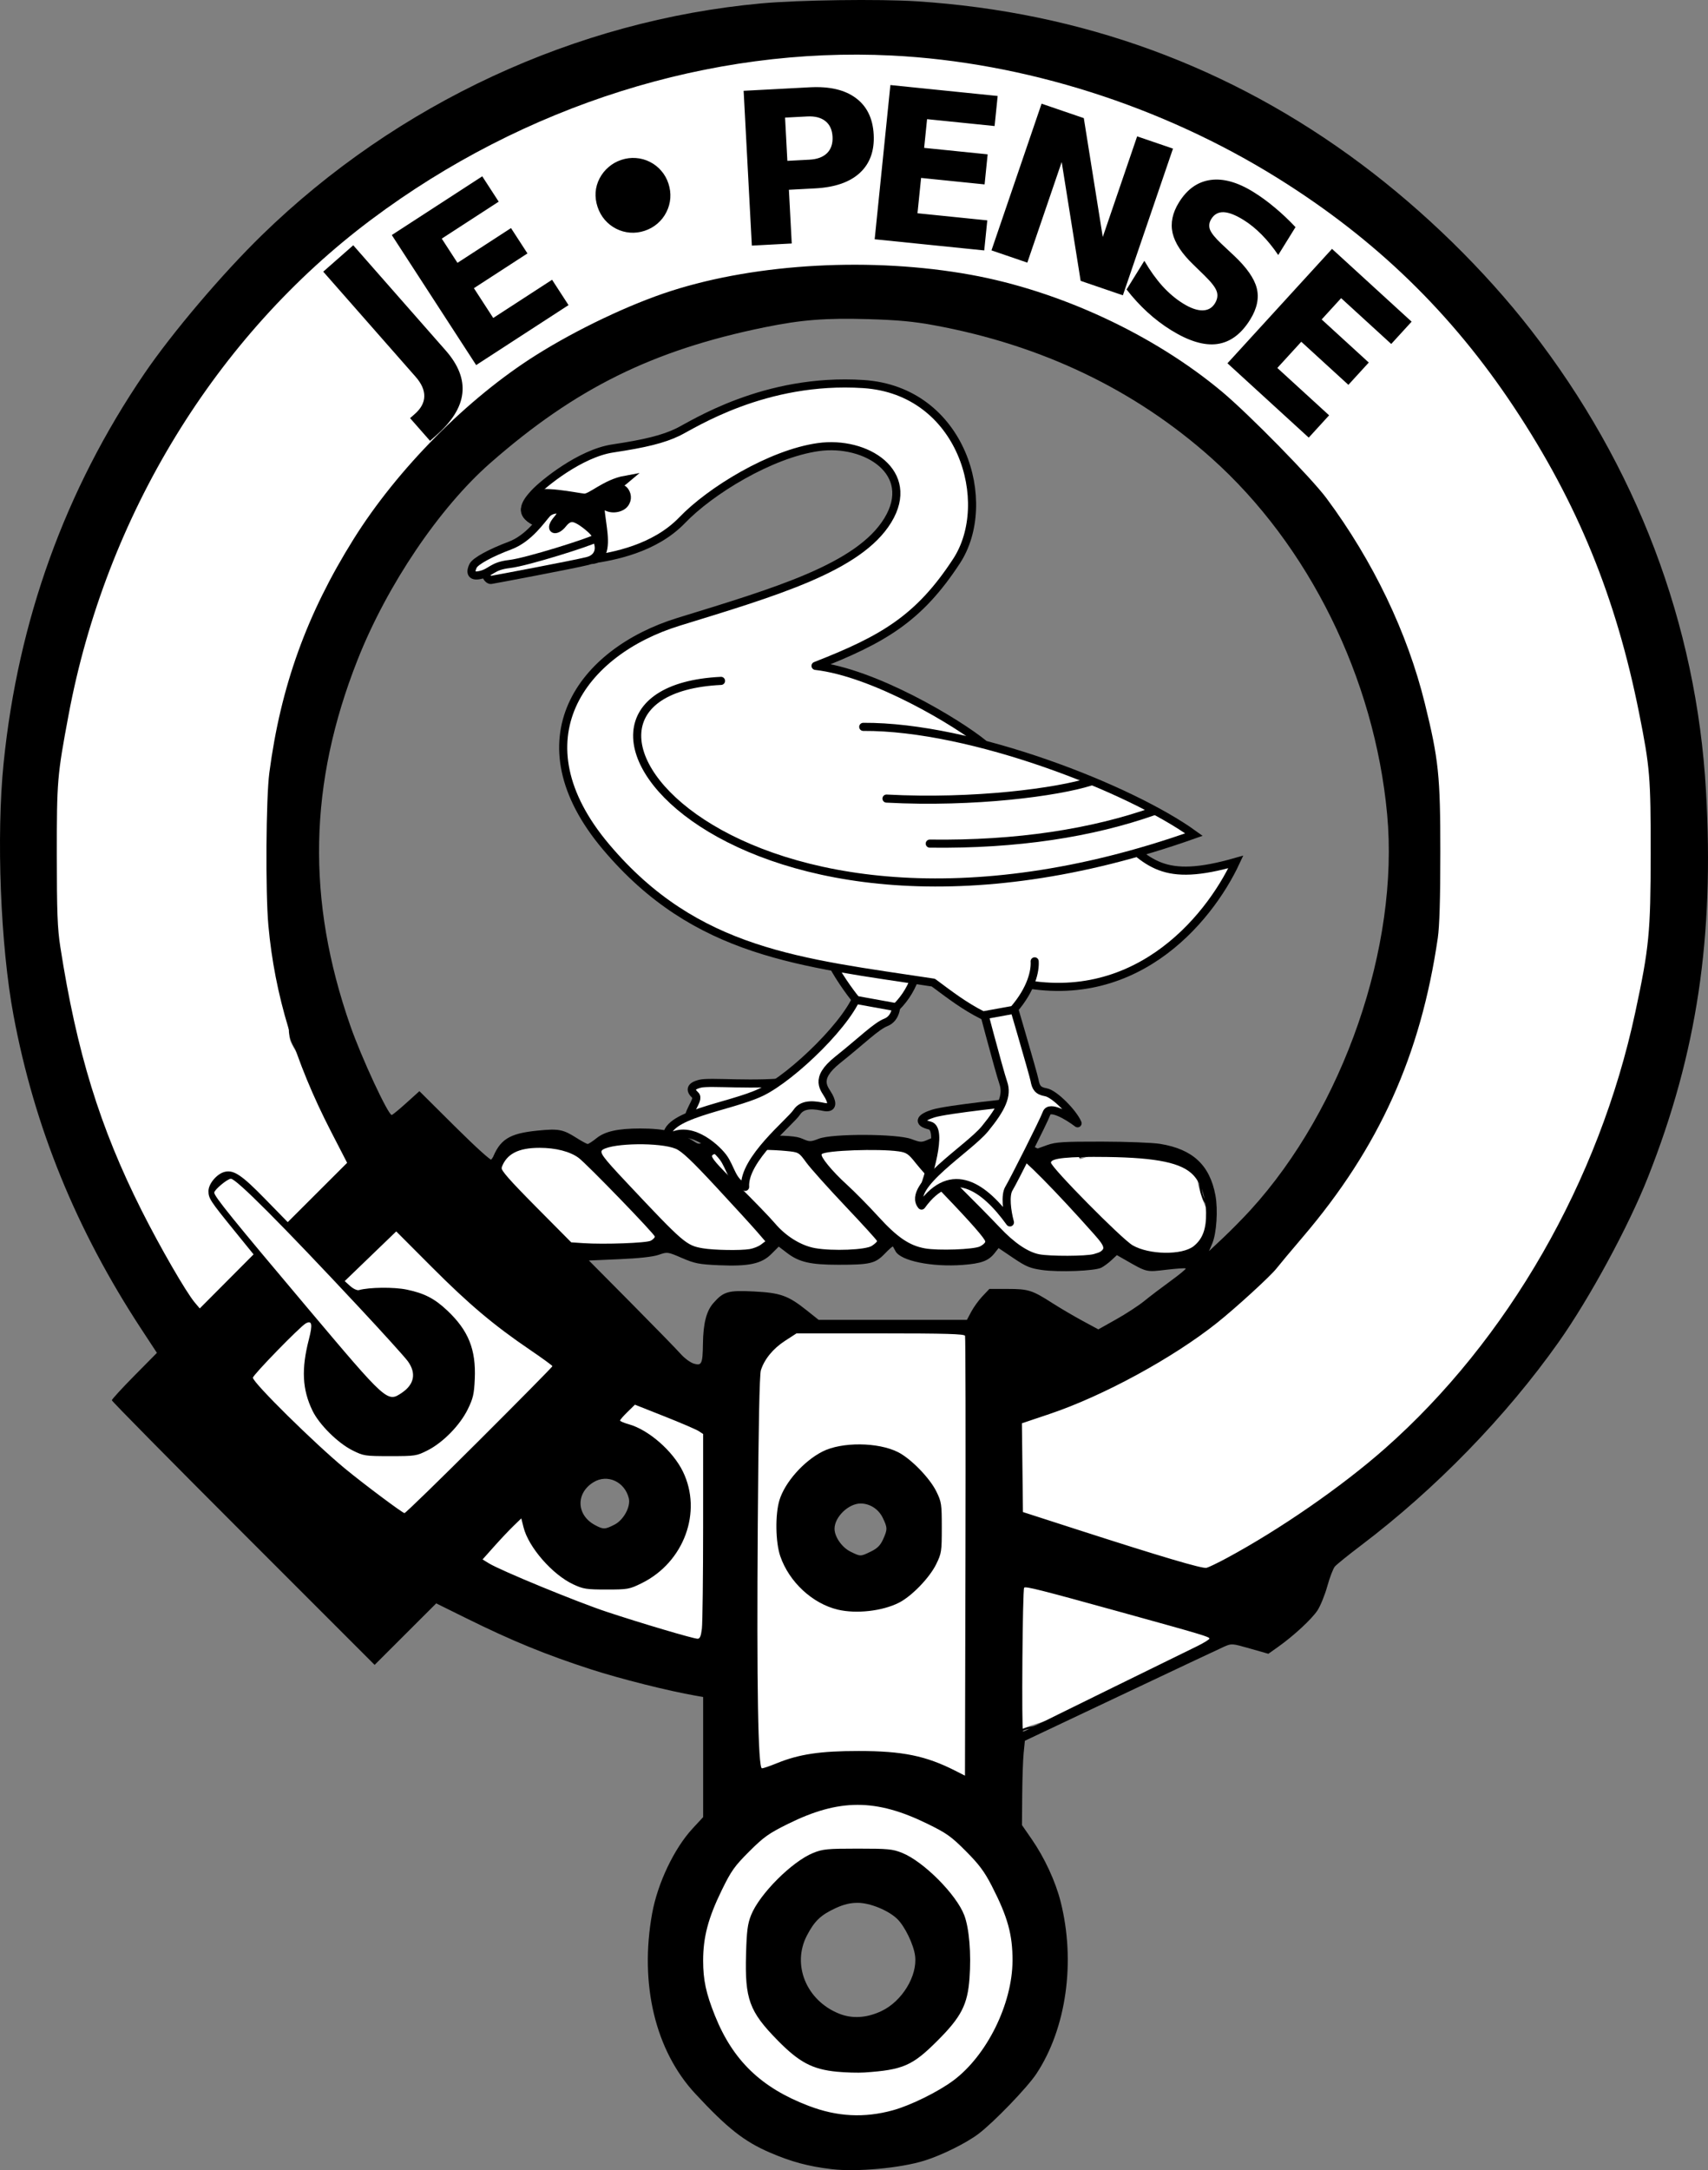
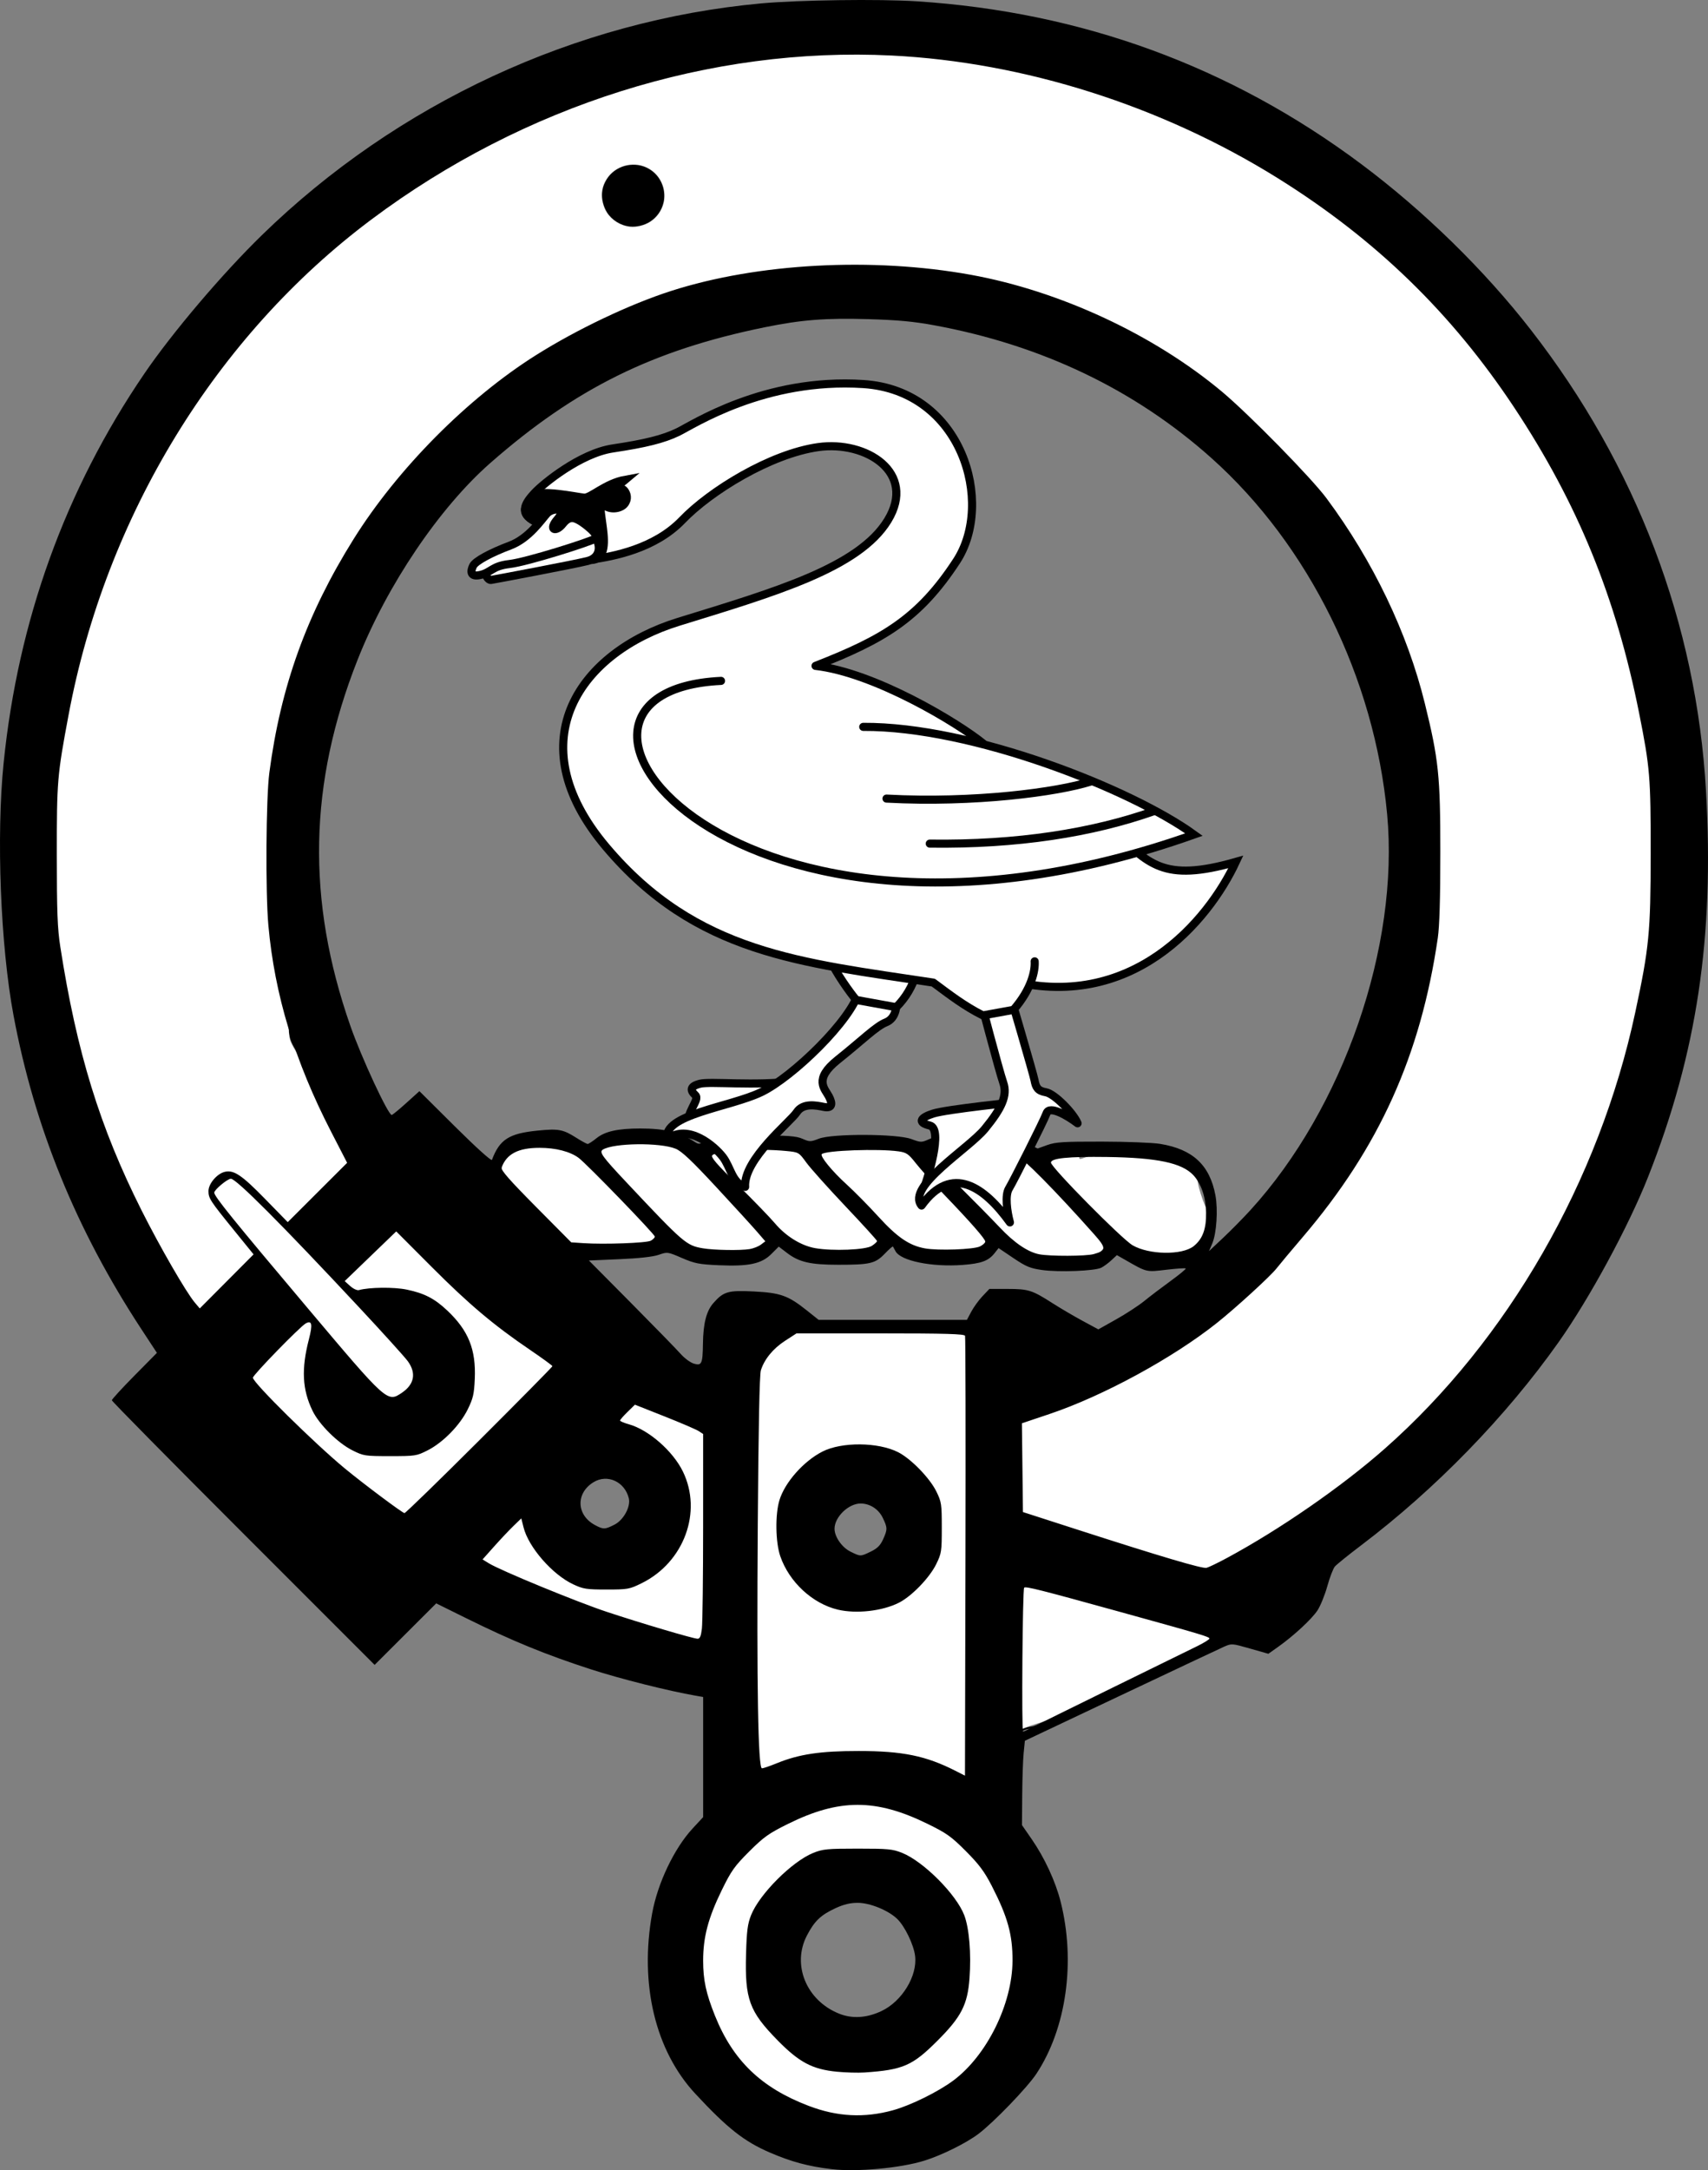
<svg xmlns="http://www.w3.org/2000/svg" version="1.0" width="883.9" height="1122.628" id="svg2999">
  <rect width="100%" height="100%" fill="#808080" stroke="none" />
  <defs id="defs3002" />
  <g id="layer3" />
  <g transform="translate(91.865,27.465)" id="layer1" />
  <g id="layer2">
    <g transform="translate(-32.336,671.809)" id="g5544">
      <g transform="translate(-621.566,-147.416)" id="g2573" style="display:inline">
        <path d="M 479.93,1099.308 C 482.333,1097.344 488.634,1094.5 493.47,1093.29 C 496.503,1092.532 499.233,1088.216 502.497,1085.768 C 505.757,1083.323 507.453,1080.06 510.772,1076.741 C 514.016,1073.497 517.414,1069.347 520.551,1066.21 C 524.33,1062.43 526.082,1058.908 528.073,1054.926 C 530.314,1050.444 534.091,1045.818 534.091,1040.633 C 534.091,1035.41 536.031,1027.927 537.1,1022.58 C 538.387,1016.148 539.357,1009.637 539.357,1003.021 C 539.357,997.651 540.645,992.378 539.357,987.224 C 537.888,981.35 538.625,974.863 536.348,969.171 C 533.429,961.873 529.36,957.669 524.312,952.621 C 519.379,947.688 514.366,945.685 510.02,941.338 C 506.898,938.216 502.29,935.729 498.736,933.063 C 494.927,930.206 492.649,929.661 488.205,928.55 C 483.811,927.451 478.722,927.045 473.912,927.045 C 468.823,927.045 462.93,925.992 458.115,924.788 C 453.696,923.684 449.431,922.532 444.575,922.532 C 438.097,922.532 431.407,922.532 425.016,922.532 C 418.313,922.532 412.34,925.833 407.715,929.302 C 401.671,933.834 393.184,937.062 387.404,942.842 C 381.406,948.84 374.363,952.874 368.598,958.639 C 364.856,962.381 363.015,966.797 360.324,972.18 C 357.076,978.675 355.341,985.387 352.801,991.738 C 350.645,997.129 351.297,1003.124 351.297,1009.039 C 351.297,1014.896 352.448,1020.813 353.553,1026.341 C 354.972,1033.434 357.185,1039.934 359.571,1045.899 C 362.147,1052.339 364.177,1056.614 367.094,1062.448 C 370.588,1069.438 378.891,1075.751 384.395,1081.255 C 388.323,1085.182 389.807,1087.722 394.927,1090.281 C 400.207,1092.922 404.413,1096.414 409.971,1097.804 C 415.295,1099.135 420.382,1101.723 425.769,1103.07 C 431.536,1104.512 437.856,1104.133 443.822,1105.326 C 450.026,1106.567 456.318,1107.583 462.628,1107.583 C 468.401,1107.583 473.559,1110.546 476.169,1105.326 C 478.152,1101.359 488.063,1097.682 479.93,1099.308 z" transform="translate(653.408,-524.953)" id="path2484" style="fill:none;fill-rule:evenodd;stroke:#000000;stroke-width:1px;stroke-linecap:butt;stroke-linejoin:miter;stroke-opacity:1" />
        <path d="M 479.93,1046.651 C 481.596,1043.318 483.483,1036.649 486.7,1032.359 C 489.732,1028.316 489.826,1025.121 491.214,1019.571 C 492.268,1015.351 491.966,1010.606 491.966,1006.03 C 491.966,999.704 489.385,995.603 486.7,990.233 C 483.462,983.756 477.027,977.713 471.655,973.684 C 468.024,970.961 465.138,969.171 460.372,969.171 C 454.987,969.171 450.36,970.675 445.327,970.675 C 440.714,970.675 435.209,972.014 431.034,973.684 C 425.784,975.784 419.726,978.975 416.742,981.959 C 413.367,985.333 410.759,989.411 408.467,993.995 C 405.016,1000.896 400.501,1007.052 398.688,1014.305 C 397.432,1019.327 395.971,1023.374 394.927,1028.598 C 393.382,1036.319 405.272,1042.375 409.971,1045.899 C 415.258,1049.864 421.108,1051.467 426.521,1054.174 C 431.671,1056.749 437.459,1060.192 443.07,1060.192 C 450.007,1060.192 453.219,1062.079 458.115,1057.183 C 461.51,1053.787 467.591,1053.197 471.655,1051.165 C 474.855,1049.565 483.715,1047.282 484.443,1047.404" transform="translate(653.408,-524.953)" id="path2486" style="fill:none;fill-rule:evenodd;stroke:#000000;stroke-width:1px;stroke-linecap:butt;stroke-linejoin:miter;stroke-opacity:1" />
        <path d="M 424.264,812.704 C 425.635,812.019 434.65,816.393 437.804,817.97 C 439.94,819.038 445.24,819.475 448.336,819.475 C 454.777,819.475 462.081,813.252 465.637,809.695 C 471.58,803.752 472.408,798.455 472.408,790.137 C 472.408,786.601 468.437,780.329 465.637,776.597 C 461.664,771.299 455.413,770.468 449.84,769.074 C 444.733,767.798 441.42,768.832 437.052,770.579 C 432.153,772.539 429.281,771.828 426.521,777.349 C 423.968,782.455 422.669,787.492 421.255,793.146 C 420.12,797.686 418.549,799.623 419.751,804.43 C 421.155,810.047 424.264,806.504 424.264,812.704 z" transform="translate(653.408,-524.953)" id="path2488" style="fill:none;fill-rule:evenodd;stroke:#000000;stroke-width:1px;stroke-linecap:butt;stroke-linejoin:miter;stroke-opacity:1" />
        <path d="M 335.5,801.421 C 335.787,802.571 341.443,791.187 342.27,787.88 C 343.657,782.331 343.568,779.535 342.27,774.34 C 341.043,769.431 337.112,765.206 333.243,762.304 C 328.623,758.839 325.528,755.298 320.455,754.03 C 316.027,752.923 313.485,751.021 308.419,751.021 C 304.78,751.021 299.846,756.059 296.383,757.791 C 293.275,759.345 293.547,766.759 294.126,769.074 C 295.127,773.076 294.679,777.304 295.631,781.11 C 296.915,786.247 299.78,791.557 303.905,794.651 C 309.952,799.186 314.663,801.854 321.959,803.678 C 328.029,805.195 333.428,807.346 339.261,804.43 C 340.93,803.595 341.645,802.999 343.022,802.173" transform="translate(653.408,-524.953)" id="path2490" style="fill:none;fill-rule:evenodd;stroke:#000000;stroke-width:1px;stroke-linecap:butt;stroke-linejoin:miter;stroke-opacity:1" />
        <path d="M 396.431,684.823 C 397.375,684.351 409.757,683.453 415.237,684.823 C 419.793,685.962 425.07,686.153 428.778,687.08 C 432.495,688.01 437.303,687.895 440.061,688.585 C 442.504,689.195 446.935,687.832 451.345,687.832 C 455.446,687.832 458.726,687.08 462.628,687.08 C 466.08,687.08 470.178,686.328 473.912,686.328 C 480.109,686.328 485.626,688.585 491.966,688.585 C 496.962,688.585 501.863,689.337 507.011,689.337 C 511.529,689.337 514.505,687.818 519.046,690.089 C 523.006,692.069 525.176,694.751 527.321,697.611 C 531.188,702.768 536.601,704.733 542.366,705.886 C 547.68,706.949 553.156,706.891 558.163,708.143 C 562.216,709.156 567.016,709.127 570.951,708.143 C 575.691,706.958 578.278,706.081 581.482,702.877 C 585.146,699.213 587.135,696.472 590.509,693.098 C 593.945,689.663 599.394,687.222 603.297,683.319 C 606.906,679.71 611.021,677.1 614.581,673.54 C 617.682,670.439 619.283,667.146 621.351,663.008 C 623.513,658.686 623.295,658.182 619.847,654.734 C 617.295,652.182 611.973,653.229 608.563,653.229 C 603.346,653.229 598.635,653.229 593.518,653.229 C 587.308,653.229 580.866,647.347 577.721,644.202 C 574.19,640.671 571.297,649.122 570.199,650.22 C 566.605,653.814 562.822,653.652 557.411,654.734 C 553.192,655.578 548.327,654.155 544.623,653.229 C 540.884,652.295 536.94,652.625 533.339,651.725 C 528.557,650.529 526.092,648.734 522.055,645.707 C 515.78,641.001 515.516,644.397 512.276,648.716 C 510.033,651.707 500.399,650.941 496.479,651.725 C 489.977,653.025 483.213,650.853 477.673,649.468 C 472.629,648.207 469.15,647.401 464.885,644.202 C 460.177,640.671 457.751,645.941 455.106,649.468 C 453.459,651.665 446.393,651.082 443.822,651.725 C 438.43,653.073 430.789,651.475 425.769,650.22 C 420.142,648.814 415.087,647.512 409.971,644.955 C 405.624,642.781 401.439,637.195 398.688,642.698 C 396.797,646.48 393.116,649.168 388.909,650.22 C 384.837,651.238 380.302,651.725 376.121,651.725 C 370.211,651.725 365.015,651.581 359.571,650.22 C 353.353,648.666 349.993,644.679 346.031,642.698 C 341.327,640.346 337.327,644.686 333.243,645.707 C 328.256,646.954 323.421,648.162 318.198,649.468 C 314.918,650.288 310.316,649.468 306.914,649.468 C 301.389,649.468 296.419,650.973 291.117,650.973 C 285.966,650.973 290.365,661.752 290.365,665.265 C 290.365,669.144 292.919,673.53 294.126,676.549 C 295.96,681.132 298.327,683.759 301.649,687.08 C 306.441,691.872 314.073,698.182 318.95,700.62 C 323.273,702.782 326.707,705.627 331.738,708.143 C 336.369,710.458 341.088,711.195 346.031,714.161 C 351.109,717.208 360.488,718.138 365.589,720.179 C 372.832,723.076 377.858,718.208 380.634,712.656 C 382.981,707.963 386.322,704.455 388.156,699.868 C 390.042,695.154 393.533,692.235 396.431,689.337 C 397.495,688.273 396.431,686.328 396.431,684.823 z" transform="translate(653.408,-524.953)" id="path2492" style="fill:none;fill-rule:evenodd;stroke:#000000;stroke-width:1px;stroke-linecap:butt;stroke-linejoin:miter;stroke-opacity:1" />
-         <path d="M 619.095,656.238 C 619.416,655.917 620.317,647.337 622.104,644.955 C 624.48,641.786 626.43,637.428 627.369,633.671 C 628.376,629.643 626.488,625.224 624.36,622.387 C 621.269,618.265 621.8,611.393 620.599,606.59 C 618.965,600.054 606.124,599.523 601.793,596.059 C 599.069,593.88 591.386,593.05 587.5,593.05 C 583.361,593.05 579.271,593.603 575.465,594.554 C 569.85,595.958 564.372,597.704 558.915,599.068 C 558.775,599.103 565.285,596.711 559.667,595.307 C 555.068,594.157 550.154,594.554 545.375,594.554 C 538.819,594.554 539.566,599.872 533.339,598.316 C 527.83,596.938 525.074,592.298 519.046,592.298 C 512.939,592.298 507.705,590.056 501.745,591.545 C 498.215,592.428 494.268,593.05 490.461,593.05 C 486.082,593.05 483.336,594.267 479.178,595.307 C 473.377,596.757 472.752,599.412 468.646,595.307 C 464.67,591.33 460.122,590.793 453.601,590.793 C 447.586,590.793 441.08,590.439 435.548,591.545 C 430.991,592.457 426.338,592.72 422.007,593.802 C 417.585,594.908 415.436,596.258 412.228,593.05 C 410.283,591.105 404.665,590.793 401.697,590.793 C 397.125,590.793 392.103,589.289 387.404,589.289 C 382.745,589.289 378.458,590.793 373.864,590.793 C 369.476,590.793 365.595,593.797 362.58,596.811 C 360.056,599.336 355.419,593.697 353.553,592.298 C 349.868,589.533 346.363,589.079 342.27,587.032 C 338.773,585.284 332.667,586.512 328.729,585.528 C 323.845,584.306 317.597,586.957 314.437,588.537 C 301.835,594.838 305.701,601.951 293.374,594.554 C 288.868,591.851 285.886,590.614 280.586,589.289 C 277.306,588.469 272.704,589.289 269.302,589.289 C 267.241,589.289 263.075,593.583 261.78,594.554 C 258.7,596.864 255.64,599.312 254.258,602.077 C 251.319,607.953 257.006,613.591 259.523,618.626 C 263.587,626.754 273.448,634.055 279.834,640.441 C 283.835,644.443 286.104,646.716 287.356,651.725 C 287.817,653.568 289.18,655.259 289.613,656.99" transform="translate(653.408,-524.953)" id="path2494" style="fill:none;fill-rule:evenodd;stroke:#000000;stroke-width:1px;stroke-linecap:butt;stroke-linejoin:miter;stroke-opacity:1" />
        <path d="M 196.335,605.838 C 196.439,606.255 194.019,595.247 182.795,584.023 C 172.09,573.318 164.733,559.563 156.466,547.163 C 153.037,542.019 150.448,538.965 150.448,532.118 C 150.448,527.856 150.448,523.593 150.448,519.33 C 150.448,513.868 151.953,509.246 151.953,503.533 C 151.953,498.017 151.953,492.5 151.953,486.984 C 151.953,479.493 149.951,469.951 148.192,462.912 C 146.818,457.418 148.192,449.812 148.192,444.106 C 148.192,439.184 149.696,434.683 149.696,429.814 C 149.696,425.13 151.035,420.107 151.953,415.521 C 153.151,409.529 154.259,404.039 155.714,398.219 C 157.219,392.2 157.982,386.137 159.475,380.166 C 160.943,374.295 162.484,366.697 162.484,360.607 C 162.484,354.003 167.338,348.714 168.502,344.058 C 169.232,341.139 172.144,335.27 173.768,332.022 C 176.15,327.258 176.549,322.798 179.786,318.482 C 183.683,313.286 186.717,307.79 191.069,303.437 C 194.135,300.371 195.08,294.913 198.592,291.401 C 203.022,286.971 204.504,280.395 209.123,274.852 C 212.657,270.611 213.246,263.588 216.645,259.055 C 218.655,256.375 220.268,252.087 221.159,248.523 C 221.833,245.829 225.71,241.679 227.177,238.744 C 229.114,234.871 234.722,230.447 236.956,228.213 C 239.78,225.389 243.508,223.165 246.735,219.938 C 249.5,217.173 253.352,215.126 257.267,213.168 C 264.417,209.593 269.61,205.116 276.073,201.885 C 280.411,199.715 284.165,197.04 288.861,195.867 C 294.183,194.536 300.508,189.589 305.41,186.087 C 311.151,181.987 317.371,179.731 322.712,177.061 C 326.543,175.145 331.152,172.882 335.5,171.795 C 339.869,170.703 344.901,168.223 348.288,166.529 C 353.953,163.696 362.394,164.319 368.598,162.768 C 376.882,160.697 386.589,158.255 394.927,158.255 C 402.561,158.255 412.763,154.537 420.503,152.989 C 426.338,151.822 432.233,151.846 437.804,150.732 C 443.739,149.545 450.56,150.74 456.61,149.228 C 463.143,147.594 473.382,151.484 479.93,151.484 C 486.654,151.484 494.46,156.621 500.993,158.255 C 508.924,160.237 516.704,163.123 524.312,165.025 C 529.219,166.251 534.919,168.071 539.357,170.29 C 545.088,173.156 550.003,179.91 556.659,181.574 C 562.07,182.927 570.464,190.424 574.712,193.61 C 580.087,197.641 587.32,200.158 593.518,202.637 C 598.402,204.59 601.745,206.574 607.059,207.902 C 610.531,208.771 614.776,213.642 618.342,215.425 C 622.918,217.712 626.75,222.328 630.378,225.956 C 636.973,232.551 644.057,239.977 651.441,245.514 C 655.501,248.56 658.927,253.001 662.725,256.798 C 666.638,260.711 670.809,264.131 674.76,268.082 C 678.271,271.592 681.781,275.103 685.292,278.613 C 690.341,283.662 693.422,294.584 695.071,301.18 C 696.52,306.977 701,314.874 703.346,320.739 C 703.73,321.699 703.847,322.745 704.098,323.748 C 705.87,330.837 711.616,343.301 716.886,348.572 C 720.483,352.169 723.117,365.974 724.408,371.139 C 724.851,372.91 725.411,374.649 725.913,376.404 C 727.896,383.345 728.719,389.887 730.426,396.715 C 731.686,401.752 732.348,405.572 733.435,411.008 C 735.662,422.141 735.692,433.957 735.692,445.611 C 735.692,451.515 736.444,457.646 736.444,463.664 C 736.444,467.977 735.954,471.415 734.187,474.948 C 732.022,479.28 730.011,484.131 728.922,488.488 C 727.152,495.568 724.004,502.14 722.152,509.551 C 722.03,510.038 722.152,510.554 722.152,511.056 C 722.152,518.101 716.349,527.497 714.629,534.375 C 713.254,539.876 710.076,545.065 708.611,550.924 C 707.174,556.672 702.88,565.396 700.337,570.483 C 697.857,575.442 696.846,580.411 695.823,585.528 C 694.856,590.361 693.19,594.806 690.557,598.316 C 687.405,602.519 685.855,606.592 683.035,610.352 C 680.313,613.981 678.743,616.901 675.513,620.131 C 671.436,624.207 668.311,628.479 664.981,632.919 C 661.689,637.308 659.815,641.094 655.954,644.955 C 649.306,651.603 630.063,657.538 621.351,663.761 C 619.784,664.88 618.381,664.751 616.838,665.265" transform="translate(653.408,-524.953)" id="path2496" style="fill:none;fill-rule:evenodd;stroke:#000000;stroke-width:1px;stroke-linecap:butt;stroke-linejoin:miter;stroke-opacity:1" />
        <path d="M 510.02,942.09 C 505.888,945.041 513.4,932.511 515.285,927.797 C 517.115,923.224 517.897,919.609 519.046,915.009 C 520.012,911.148 520.551,907.034 520.551,902.973 C 520.551,901.695 521.052,900.466 521.303,899.212" transform="translate(653.408,-524.953)" id="path2498" style="fill:none;fill-rule:evenodd;stroke:#000000;stroke-width:1px;stroke-linecap:butt;stroke-linejoin:miter;stroke-opacity:1" />
        <path d="M 647.68,820.227 C 647.68,815.931 679.455,799.074 688.301,794.651 C 698.718,789.442 708.526,776.682 716.886,768.322 C 722.402,762.807 728.095,757.64 731.931,752.525 C 736.51,746.419 744.349,740.731 748.48,735.224 C 754.35,727.397 762.318,725.305 765.782,714.913 C 768.538,706.643 782.337,694.896 787.597,688.585 C 792.142,683.13 795.193,677.979 800.385,672.788 C 803.416,669.756 805.805,657.433 807.907,653.229 C 810.191,648.661 811.774,644.312 814.677,640.441 C 819.89,633.491 824.314,627.491 829.722,619.378 C 834.525,612.174 837.34,606.757 841.758,600.572 C 845.096,595.899 845.221,588.523 846.271,583.271 C 847.736,575.949 850.054,569.328 854.546,563.713 C 857.839,559.596 858.571,552.879 859.812,547.915 C 861.81,539.923 865.077,532.796 865.077,524.596 C 865.077,523.803 865.579,523.092 865.83,522.339 C 865.83,514.123 868.839,506.385 868.839,498.268 C 868.839,491.855 869.137,484.742 870.343,478.709 C 871.951,470.67 871.795,461.673 873.352,453.885 C 875.109,445.099 871.954,436.263 874.857,427.557 C 876.734,421.926 876.361,413.925 876.361,407.999 C 876.361,401.406 874.857,395.613 874.857,389.193 C 874.857,381.016 868.885,375.883 867.334,368.13 C 866.548,364.199 859.805,355.335 856.803,352.333 C 853.447,348.977 850.375,341.666 849.28,337.288 C 847.812,331.416 846.271,324.673 846.271,318.482 C 846.271,312.59 844.767,306.615 844.767,300.428 C 844.767,294.235 845.268,287.136 844.015,280.87 C 842.911,275.35 842.554,271.931 840.253,267.329 C 838.425,263.673 836.028,260.943 833.483,257.55 C 827.492,245.568 815.105,230.682 804.898,218.434 C 799.623,212.104 793.473,206.868 789.853,199.628 C 786.349,192.619 782.788,187.163 780.826,179.317 C 779.344,173.389 776.112,166.879 773.304,161.263 C 770.28,155.215 766.5,151.451 762.02,146.971 C 755.959,140.91 751.384,134.83 745.471,128.917 C 744.193,127.639 742.462,126.911 740.958,125.908 C 735.819,122.482 731.908,115.548 726.665,111.616 C 720.083,106.679 714.367,102.033 706.355,98.827 C 699.377,96.037 692.059,91.604 685.292,87.544 C 680.214,84.497 675.966,82.008 670.999,80.021 C 667.37,78.57 661.423,73.454 658.963,70.995 C 656.035,68.066 649.278,64.995 645.423,64.224 C 640.142,63.168 632.517,56.956 628.121,55.197 C 624.051,53.569 616.825,52.941 613.077,52.941 C 609.716,52.941 604.186,48.53 601.041,46.171 C 600.37,45.668 598.77,45.035 598.032,44.666 C 594.431,41.966 582.048,39.814 576.217,38.648 C 571.924,37.79 565.5,33.91 560.42,31.878 C 555.226,29.8 549.535,29.25 543.87,28.117 C 536.408,26.624 529.211,25.989 522.055,23.603 C 515.753,21.503 507.708,21.937 500.993,20.594 C 494.874,19.371 488.65,18.261 482.939,16.833 C 477.923,15.579 472.448,15.329 467.142,15.329 C 459.804,15.329 451.864,15.329 444.575,15.329 C 437.941,15.329 431.23,16.081 424.264,16.081 C 418.748,16.081 413.231,16.081 407.715,16.081 C 398.086,16.081 384.939,20.185 375.368,22.099 C 373.578,22.457 371.858,23.102 370.103,23.603 C 363.028,25.625 355.325,27.298 349.04,28.869 C 339.368,31.287 328.124,31.97 318.95,35.639 C 310.772,38.911 299.079,39.914 290.365,41.657 C 281.603,43.41 272.05,47.01 263.284,49.932 C 254.191,52.963 247.314,58.013 237.708,61.215 C 227.922,64.478 220.078,72.957 209.875,75.508 C 202.112,77.449 189.95,87.038 182.042,90.553 C 172.581,94.758 166.039,102.043 158.723,109.359 C 154.396,113.686 151.219,117.107 147.439,122.147 C 144.365,126.245 141.251,130.592 138.412,133.431 C 135.031,136.812 132.563,139.51 128.633,142.457 C 124.741,145.377 120.388,150.673 118.102,155.246 C 115.519,160.41 111.693,163.54 108.323,168.034 C 104.977,172.494 100.696,176.413 97.039,180.07 C 95.785,181.323 94.532,182.577 93.278,183.831 C 88.409,188.7 84.693,195.528 80.49,201.132 C 74.157,209.576 68.079,215.422 64.693,224.452 C 64.444,225.116 63.69,225.455 63.188,225.956 C 59.523,229.621 56.114,238.456 54.914,243.258 C 54.792,243.744 54.914,244.261 54.914,244.762 C 54.914,249.89 51.672,256.977 50.4,262.064 C 50.149,263.067 49.899,264.07 49.648,265.073 C 47.991,271.702 46.589,277.961 43.63,283.879 C 40.728,289.682 39.152,294.269 37.612,300.428 C 36.64,304.318 35.559,307.888 34.603,311.712 C 33.654,315.508 31.209,319.252 29.337,322.995 C 27.683,326.303 27.261,328.653 25.576,332.022 C 19.914,343.347 21.454,368.841 15.797,383.927 C 13.117,391.073 14.309,401.146 12.788,408.751 C 11.361,415.886 10.427,422.811 9.027,429.814 C 7.993,434.985 8.594,443.127 9.779,447.867 C 11.056,452.973 10.823,457.998 12.788,462.912 C 15.245,469.055 15.237,478.168 16.549,484.727 C 18.523,494.595 19.362,504.254 21.815,514.065 C 22.376,516.307 22.818,518.578 23.319,520.835 C 23.768,522.853 24.322,524.847 24.824,526.853 C 25.075,527.856 25.325,528.859 25.576,529.862 C 27.512,537.605 30.9,545.198 32.346,552.429 C 34.274,562.069 36.341,571.875 41.373,580.262 C 45.099,586.472 45.784,593.596 48.896,599.82 C 52.327,606.683 54.693,612.92 57.923,619.378 C 61.211,625.954 63.038,632.417 66.949,638.937 C 67.88,640.487 68.955,641.946 69.958,643.45 C 73.87,649.317 76.983,656.829 80.49,661.504 C 84.465,666.804 88.299,672.263 91.773,678.053 C 94.423,682.469 95.506,686.791 98.544,690.841 C 101.066,694.205 104.322,696.62 107.57,699.868 C 110.969,704.4 112.522,711.083 113.588,716.418 C 114.897,722.96 123.052,730.08 125.624,735.224 C 128.217,740.409 135.343,745.694 139.165,749.516 C 143.331,753.682 148.528,756.623 152.705,760.8 C 156.794,764.888 160.296,768.75 164.741,772.083 C 168.199,774.677 172.179,778.769 174.52,781.11 C 177.54,784.13 184.251,787.48 188.06,789.385 C 193.912,792.311 198.296,797.888 203.857,800.669 C 204.86,801.17 205.863,801.672 206.866,802.173 C 213.533,805.506 217.069,806.522 223.416,809.695 C 229.676,812.826 231.204,814.972 236.204,818.722 C 240.632,822.043 245.677,824.435 249.744,828.501 C 253.558,832.315 264.594,835.174 269.302,837.528 C 274.216,839.985 280.119,842.56 285.099,845.051 C 289.867,847.435 295.428,848.71 300.144,851.069 C 304.298,853.145 309.131,854.444 313.685,855.582 C 320.206,857.212 328.097,862.352 333.995,862.352 C 338.956,862.352 344.574,864.245 349.04,865.361 C 352.752,866.289 356.812,866.239 360.324,865.361 C 364.75,864.255 370.33,865.466 374.616,864.609 C 379.727,863.587 383.586,865.319 386.652,867.618 C 388.32,868.869 386.652,884.076 386.652,886.424 C 386.652,892.315 384.747,898.959 383.643,904.478 C 382.308,911.154 384.739,915.696 387.404,921.027 C 389.303,924.825 390.729,929.181 392.67,933.063 C 393.512,934.747 394.446,936.344 395.679,937.576" transform="translate(653.408,-524.953)" id="path2500" style="fill:none;fill-rule:evenodd;stroke:#000000;stroke-width:1px;stroke-linecap:butt;stroke-linejoin:miter;stroke-opacity:1" />
        <path d="M 520.306,901.46 C 520.734,902.315 525.597,898.793 526.304,898.087 C 527.968,896.422 529.2,895.301 531.552,894.713 C 534.366,894.009 534.674,894.651 538.299,892.838 C 540.475,891.751 543.81,891.086 545.796,890.589 C 548.88,889.819 550.058,889.396 552.169,888.34 C 554.398,887.226 556.171,886.339 558.167,885.341 C 559.966,884.442 561.972,883.439 563.415,882.717 C 565.636,881.607 566.601,880.234 568.663,879.718 C 571.097,879.11 571.888,877.469 575.036,877.469 C 577.387,877.469 580.185,875.082 582.158,874.095 C 584.363,872.993 586.398,872.696 588.531,871.097 C 590.274,869.789 592.994,868.677 594.903,867.723 C 596.632,866.859 597.803,865.967 599.776,865.474 C 601.955,864.929 602.958,863.741 605.024,863.225 C 606.953,862.742 607.932,861.092 609.898,860.601 C 611.628,860.168 613.109,858.432 614.771,857.602 C 616.535,856.72 618.31,855.562 619.644,854.228 C 621.088,852.784 624.272,852.101 626.017,851.229 C 628.031,850.222 629.22,849.525 630.515,848.23 C 633.479,845.266 637.852,842.69 641.011,839.983 C 642.793,838.456 643.985,837.035 645.134,834.735 C 646.437,832.13 646.977,829.55 648.133,827.238 C 649.199,825.106 649.082,821.571 649.633,819.366 C 650.261,816.854 649.6,815.275 651.132,813.743" transform="translate(653.408,-524.953)" id="path2502" style="fill:none;fill-rule:evenodd;stroke:#000000;stroke-width:1px;stroke-linecap:butt;stroke-linejoin:miter;stroke-opacity:1" />
        <path d="M 191.877,601.494 C 192.631,598.479 215.534,604.286 222.532,606.035 C 228.157,607.442 234.427,607.171 240.698,607.171 C 247.503,607.171 253.817,606.446 259.999,604.9" transform="translate(653.408,-524.953)" id="path2504" style="fill:#ffffff;fill-rule:evenodd;stroke:#000000;stroke-width:1px;stroke-linecap:butt;stroke-linejoin:miter;stroke-opacity:1" />
        <path d="M 328.121,805.86 C 332.548,803.928 338.47,799.923 341.746,793.371 C 343.078,790.707 341.746,790.931 341.746,789.965" transform="translate(653.408,-524.953)" id="path2512" style="fill:none;fill-rule:evenodd;stroke:#000000;stroke-width:1px;stroke-linecap:butt;stroke-linejoin:miter;stroke-opacity:1" />
        <path d="M 465.178,1106.984 C 448.933,1105.649 424.868,1101.564 416.415,1098.707 C 400.465,1093.316 393.633,1089.036 381.059,1076.56 C 371.671,1067.245 368.883,1063.658 365.603,1056.678 C 356.695,1037.72 352.209,1020.245 352.209,1004.502 C 352.209,995.786 355.347,985.452 362.449,970.778 C 366.735,961.923 367.774,960.723 379.761,950.765 C 386.775,944.939 395.58,938.22 399.326,935.833 C 403.073,933.447 407.927,930.312 410.112,928.866 C 412.298,927.421 415.524,925.699 417.282,925.04 C 422.001,923.27 448.448,923.555 456.876,925.466 C 460.817,926.36 469.662,927.641 476.531,928.312 C 490.361,929.663 497.964,932.538 504.828,939.012 C 506.948,941.012 510.135,943.398 511.908,944.314 C 513.682,945.231 519.255,950.068 524.292,955.063 C 535.6,966.279 537.142,970.289 538.044,990.827 C 538.666,1004.975 538.166,1010.361 534.038,1033.971 C 531.21,1050.147 526.928,1057.62 510.01,1075.903 C 496.494,1090.509 495.598,1091.217 485.33,1095.402 C 482.052,1096.738 479.354,1098.407 479.334,1099.111 C 479.278,1101.109 474.261,1106.323 471.871,1106.867 C 470.688,1107.137 467.675,1107.189 465.178,1106.984 L 465.178,1106.984 z M 458.32,1058.392 C 460.168,1056.882 466.923,1053.963 473.332,1051.905 C 484.055,1048.462 487.707,1046.46 483.267,1046.46 C 480.963,1046.46 481.809,1043.553 486.736,1034.539 C 491.075,1026.602 492.994,1018.594 492.994,1008.434 C 492.994,1002.124 492.363,999.947 488.169,991.784 C 484.234,984.126 481.902,981.185 475.534,975.848 C 470.931,971.99 466.176,969.013 463.952,968.596 C 461.877,968.207 454.338,968.631 447.198,969.539 C 432.21,971.445 422.073,975.487 415.619,982.133 C 406.748,991.267 394.217,1019.277 394.217,1029.97 C 394.217,1031.893 395.005,1034.591 395.969,1035.967 C 399.112,1040.454 411.974,1048.708 425.656,1055.017 C 437.899,1060.662 439.755,1061.197 447.012,1061.169 C 453.708,1061.143 455.488,1060.706 458.32,1058.392 L 458.32,1058.392 z" transform="translate(653.408,-524.953)" id="path2514" style="fill:#ffffff;fill-opacity:1;stroke:#000500;stroke-width:0;stroke-miterlimit:4;stroke-dasharray:none;stroke-opacity:0.17" />
        <path d="M 504.348,935.591 C 496.099,929.575 489.498,927.349 476.486,926.197 C 469.642,925.591 460.466,924.259 456.095,923.236 C 450.218,921.861 444.142,921.476 432.775,921.757 L 417.402,922.138 L 406.689,928.654 C 398.252,933.786 395.692,934.871 394.637,933.763 C 393.191,932.245 386.675,917.461 385.026,911.959 C 384.361,909.741 384.577,905.479 385.656,899.47 C 387.883,887.077 388.94,873.749 388.027,869.591 C 386.84,864.184 382.931,863.199 366.037,864.049 C 353.401,864.685 350.015,864.436 338.342,862.011 C 331.028,860.492 324.017,858.7 322.762,858.028 C 321.507,857.357 315.996,855.338 310.515,853.542 C 305.034,851.746 294.418,847.609 286.925,844.348 C 279.431,841.087 268.817,836.469 263.336,834.086 C 257.493,831.546 248.336,826.077 241.197,820.863 C 225.541,809.432 225.124,809.178 213.694,804.103 C 208.386,801.746 201.233,797.67 197.798,795.044 C 194.364,792.419 188.488,788.542 184.742,786.431 C 180.995,784.319 172.309,777.453 165.44,771.174 C 158.571,764.894 147.907,755.419 141.742,750.118 C 135.576,744.816 128.955,738.18 127.028,735.37 C 125.101,732.56 121.875,728.091 119.859,725.44 C 117.754,722.673 114.964,716.593 113.31,711.168 C 110.885,703.22 109.514,700.765 104.687,695.731 C 101.531,692.438 97.481,686.854 95.689,683.321 C 93.896,679.789 89.074,671.892 84.972,665.773 C 80.871,659.654 74.711,649.691 71.285,643.633 C 64.888,632.324 46.794,593.468 46.794,591.04 C 46.794,590.294 44.753,585.252 42.259,579.836 C 39.764,574.421 36.466,564.922 34.93,558.728 C 33.394,552.534 30.556,542.357 28.623,536.112 C 24.726,523.518 19.261,497.331 17.251,481.615 C 16.533,475.995 14.996,467.565 13.837,462.881 C 12.678,458.198 11.142,450.023 10.425,444.715 C 9.237,435.93 9.384,433.546 12.062,418.139 C 13.68,408.83 15.004,398.9 15.004,396.072 C 15.004,393.244 16.006,387.321 17.231,382.91 C 18.455,378.499 20.469,366.935 21.705,357.212 C 23.955,339.517 26.283,331.186 32.323,319.217 C 33.888,316.117 36.269,309.493 37.615,304.497 C 38.961,299.502 41.78,291.072 43.881,285.764 C 45.981,280.456 49.579,269.216 51.877,260.786 C 54.175,252.356 56.786,242.845 57.679,239.651 C 58.572,236.457 60.553,232.115 62.082,230.001 C 63.61,227.887 65.84,224.28 67.036,221.987 C 71.367,213.684 89.616,189.771 100.393,178.277 C 106.456,171.812 113.818,163.079 116.753,158.872 C 119.688,154.665 127.033,146.113 133.076,139.869 C 139.119,133.624 146.66,125.174 149.834,121.09 C 160.78,107.008 172.054,97.459 189.589,87.416 C 198.5,82.313 208.622,77.078 212.084,75.783 C 215.546,74.488 221.203,71.621 224.656,69.412 C 230.774,65.499 242.363,60.038 260.811,52.375 C 272.57,47.491 287.138,43.315 300.282,41.061 C 306.049,40.072 314.599,38.078 319.283,36.631 C 323.966,35.183 334.695,32.639 343.126,30.977 L 358.453,27.955 L 452.121,28.3 C 543.639,28.637 545.971,28.7 553.736,31.041 C 558.108,32.359 564.68,34.795 568.341,36.456 C 572.003,38.116 578.64,40.24 583.091,41.177 C 591.041,42.849 598.307,45.9 606.897,51.172 C 609.681,52.881 613.822,54.077 618.452,54.509 C 623.997,55.027 627.855,56.349 635.117,60.222 C 640.314,62.993 646.53,65.881 648.931,66.64 C 651.332,67.399 656.089,70.295 659.503,73.076 C 665.89,78.278 675.114,83.637 702.152,97.855 C 718.325,106.36 725.838,111.658 732.49,119.248 C 734.639,121.7 738.327,125.104 740.687,126.814 C 747.369,131.654 767.914,154.616 771.985,161.793 C 774,165.346 777.525,173.356 779.818,179.593 C 785.414,194.81 790.173,203.159 799.329,213.821 C 809.819,226.036 819.984,238.762 824.148,244.891 C 836.227,262.672 839.816,268.619 841.24,273.214 C 842.122,276.057 843.304,287.01 843.867,297.552 C 845.795,333.627 847.924,342.193 858.426,356.13 C 862.132,361.048 865.796,367.026 866.57,369.414 C 867.343,371.801 869.196,376.189 870.687,379.165 C 874.888,387.548 876.616,411.264 874.118,426.245 C 873.101,432.345 872.293,441.167 872.322,445.851 C 872.352,450.534 871.317,462.767 870.021,473.034 C 868.726,483.302 867.666,494.329 867.666,497.539 C 867.666,500.749 867.178,506.143 866.582,509.526 C 865.986,512.908 864.948,519.508 864.274,524.191 C 862.318,537.781 855.865,559.975 852.426,564.937 C 848.96,569.939 846.745,576.487 844.367,588.759 C 842.621,597.765 838.644,604.709 819.898,631.483 C 809.781,645.932 807.617,649.993 803.98,661.355 C 801.113,670.311 793.138,681.197 776.157,699.335 C 771.619,704.182 766.629,710.824 765.068,714.095 C 763.466,717.452 759.185,723.009 755.24,726.854 C 751.396,730.601 736.942,745.604 723.12,760.193 C 696.958,787.81 693.034,791.09 674.085,801.186 C 667.841,804.513 660.596,808.692 657.986,810.472 C 655.375,812.253 652.492,813.71 651.579,813.71 C 649.548,813.71 648.373,816.362 648.003,821.774 C 647.85,824.024 646.445,828.622 644.881,831.992 C 642.563,836.99 640.491,839.236 633.651,844.166 C 617.601,855.737 611.464,858.975 559.981,883.047 C 552.175,886.697 541.957,890.794 537.274,892.152 C 532.59,893.51 527.704,895.575 526.414,896.742 C 525.125,897.908 523.269,898.863 522.289,898.863 C 520.338,898.863 519.147,902.075 519.123,907.401 C 519.101,912.326 514.98,926.505 511.677,933.024 C 510.123,936.091 508.732,938.575 508.586,938.545 C 508.441,938.514 506.533,937.185 504.348,935.591 L 504.348,935.591 z M 456.345,817.629 C 464.888,813.372 470.874,806.351 472.623,798.535 C 474.345,790.841 473.173,785.812 467.991,778.659 C 463.632,772.642 459.333,770.028 451.145,768.417 C 445.38,767.283 443.787,767.426 436.775,769.705 C 427.043,772.869 425.23,775.271 420.957,790.655 C 417.719,802.31 417.744,802.774 421.995,810.204 C 423.391,812.645 430.797,816.505 439.632,819.398 C 444.917,821.128 450.512,820.536 456.345,817.629 L 456.345,817.629 z M 339.188,805.253 C 341.354,804.348 343.126,803.057 343.126,802.385 C 343.126,801.627 341.853,801.821 339.776,802.895 C 333.833,805.968 333.181,804.748 338.05,799.666 C 342.43,795.094 342.86,794.093 343.526,786.893 C 344.306,778.456 343.307,772.262 340.526,768.292 C 336.705,762.837 325.614,754.717 318.877,752.442 C 309.81,749.38 307.063,749.518 301.055,753.342 C 292.952,758.498 292.734,759.009 293.576,770.884 C 294.899,789.545 301.677,798.015 320.261,804.232 C 329.209,807.226 333.865,807.477 339.188,805.253 L 339.188,805.253 z M 376.362,719.474 C 377.95,718.225 382.312,711.962 386.056,705.556 C 389.8,699.151 393.935,692.941 395.243,691.757 C 396.552,690.572 397.623,688.592 397.623,687.356 C 397.623,685.226 398.196,685.144 408.693,685.775 C 414.782,686.142 424.361,687.191 429.981,688.108 C 438.381,689.477 443.115,689.553 456.584,688.531 C 468.887,687.597 475.676,687.622 483.833,688.632 C 489.808,689.372 499.449,689.972 505.256,689.966 C 517.29,689.953 519.729,690.865 526.488,697.902 C 532.881,704.559 535.492,705.636 550.949,707.993 C 570.594,710.989 576.491,709.577 586.094,699.576 C 588.904,696.65 594.78,691.424 599.151,687.962 C 610.101,679.292 616.494,673.119 619.711,668.112 C 621.937,664.647 624.863,662.707 635.654,657.539 C 653.549,648.969 655.372,647.572 664.651,635.318 C 669.085,629.462 674.681,622.429 677.087,619.689 C 685.638,609.948 694.262,594.762 696.942,584.727 C 698.328,579.536 700.824,572.349 702.489,568.757 C 706.783,559.489 720.042,523.681 721.932,516.244 C 725.218,503.317 729.585,489.236 733.279,479.652 C 736.909,470.234 737.097,469.023 737.064,455.242 C 736.992,425.299 734.612,407.433 726.21,373.755 C 721.843,356.25 720.11,351.699 714.939,344.146 C 712.305,340.299 709.241,334.658 708.13,331.61 C 707.019,328.563 704.864,323.004 703.342,319.257 C 701.82,315.51 698.316,306.068 695.556,298.274 C 692.795,290.48 689.294,282.356 687.774,280.22 C 683.49,274.198 625.035,218.852 616.749,212.972 C 612.374,209.867 603.547,205.439 595.066,202.095 C 584.67,197.995 578.145,194.552 571.181,189.493 C 565.911,185.664 559.632,181.709 557.229,180.705 C 554.826,179.701 550.224,176.89 547.003,174.457 C 539.619,168.882 536.095,167.424 515.262,161.317 C 505.965,158.592 495.236,155.148 491.419,153.663 C 480.138,149.274 464.707,147.869 444.741,149.412 C 435.374,150.136 424.39,151.464 420.331,152.363 C 416.272,153.262 407.842,154.82 401.597,155.824 C 395.353,156.828 386.156,158.396 381.16,159.307 C 376.165,160.219 367.413,161.702 361.712,162.603 C 354.587,163.729 346.487,166.204 335.809,170.519 C 316.894,178.162 313.306,179.948 301.553,187.572 C 296.486,190.859 291.121,193.927 289.632,194.389 C 281.451,196.926 253.552,213.39 242.914,221.958 C 233.689,229.388 225.157,238.61 222.635,243.877 C 221.62,245.995 218.683,252.111 216.107,257.466 C 213.531,262.822 211.423,267.588 211.423,268.057 C 211.423,269.762 193.145,298.34 183.25,312.106 C 179.932,316.722 175.183,325.329 172.696,331.232 C 170.209,337.135 166.873,344.945 165.282,348.588 C 163.691,352.23 161.903,358.872 161.308,363.347 C 160.714,367.823 157.723,383.491 154.662,398.165 C 146.584,436.897 145.053,454.976 148.636,469.339 C 150.183,475.539 150.492,481.128 150.193,497.51 C 149.493,535.848 149.532,536.938 151.765,541.222 C 156.399,550.114 172.93,574.185 180.615,583.23 C 189.323,593.481 193.889,600.261 192.083,600.261 C 191.48,600.261 190.986,600.772 190.986,601.396 C 190.986,602.021 191.569,602.532 192.28,602.532 C 192.992,602.532 194.307,603.426 195.203,604.518 C 196.719,606.367 196.795,606.334 196.31,604.043 C 195.834,601.793 196.144,601.634 199.916,602.197 C 202.186,602.536 208.13,603.834 213.126,605.082 C 219.27,606.617 227.114,607.473 237.371,607.728 L 252.534,608.105 L 255.371,613.55 C 259.531,621.534 264.037,627.026 274.484,636.842 C 284.664,646.407 286.595,649.866 288.707,662.316 C 290.717,674.166 296.523,684.304 305.737,692.055 C 319.441,703.583 338.931,713.761 357.318,718.992 C 368.724,722.237 372.72,722.338 376.362,719.474 L 376.362,719.474 z" transform="translate(653.408,-524.953)" id="path2516" style="fill:#ffffff;fill-opacity:1;stroke:#000500;stroke-width:0;stroke-miterlimit:4;stroke-dasharray:none;stroke-opacity:0.17" />
        <path d="M 545.789,652.488 C 543.915,652.011 540.575,651.561 538.366,651.487 C 536.156,651.413 532.069,650.117 529.283,648.606 C 526.496,647.096 522.53,644.945 520.469,643.827 L 516.721,641.794 L 513.324,645.428 C 509.618,649.394 508.488,649.771 497.536,650.708 C 489.011,651.437 473.985,648.34 467.824,644.583 C 462.613,641.406 460.596,641.666 456.178,646.085 C 450.844,651.418 440.653,652.489 426.72,649.18 C 417.243,646.929 407.284,642.988 406.057,641.002 C 404.527,638.526 399.257,640.086 396.197,643.921 C 392.268,648.845 387.541,650.204 374.348,650.204 C 362.313,650.204 357.991,649.171 350.711,644.554 C 344.405,640.555 342.739,640.407 336.092,643.256 C 328.674,646.436 316.169,648.982 308.497,648.875 C 304.75,648.823 298.54,649.148 294.697,649.598 C 288.213,650.356 287.653,650.241 286.945,648.009 C 286.525,646.686 280.71,640.127 274.022,633.434 C 265.706,625.112 260.694,619.033 258.166,614.203 L 254.47,607.141 L 257.357,606.416 C 258.945,606.018 260.244,605.226 260.244,604.658 C 260.244,604.089 258.966,603.944 257.405,604.336 C 252.846,605.48 254.043,603.196 261.573,596.382 C 268.324,590.273 268.809,590.042 274.945,590.042 C 279.841,590.042 283.16,590.928 289.313,593.877 C 301.43,599.684 301.021,599.67 307.891,594.508 C 317.299,587.439 320.642,586.375 331.772,586.905 C 341.807,587.383 347.359,589.364 355.255,595.281 C 359.805,598.692 361.673,598.681 366.216,595.216 C 368.853,593.204 372.227,592.147 378.492,591.369 C 388.927,590.074 406.999,591.611 411.65,594.19 C 414.616,595.835 415.914,595.823 426.98,594.042 C 434.907,592.767 443.436,592.232 451.751,592.489 C 463.041,592.838 464.732,593.161 467.149,595.435 C 470.12,598.229 473.041,598.614 477.736,596.828 C 479.417,596.189 486.22,594.857 492.854,593.867 C 508.082,591.594 519.572,592.432 526.932,596.35 C 532.952,599.554 536.867,599.851 540.407,597.372 C 542.237,596.09 545.128,595.709 551.162,595.953 C 558.527,596.251 559.374,596.517 559.044,598.428 C 558.77,600.018 559.158,600.384 560.553,599.849 C 567.043,597.358 581.346,594.584 587.698,594.584 C 593.798,594.584 597.179,595.409 606.146,599.086 C 612.184,601.562 617.622,604.086 618.231,604.694 C 618.84,605.303 619.766,608.514 620.289,611.83 C 620.812,615.146 622.595,620.88 624.251,624.573 L 627.262,631.287 L 624.709,637.062 C 623.305,640.238 621.323,645.044 620.304,647.741 L 618.452,652.645 L 604.172,652.282 C 588.783,651.892 590.202,652.36 578.267,643.738 C 575.584,641.8 575.494,641.838 571.416,646.572 C 565.746,653.156 556.658,655.253 545.789,652.488 z" transform="translate(653.408,-524.953)" id="path2518" style="fill:#ffffff;fill-opacity:1;stroke:#000500;stroke-width:0;stroke-miterlimit:4;stroke-dasharray:none;stroke-opacity:0.17" />
      </g>
    </g>
    <g transform="translate(5.8373048e-6,4.1572152e-5)" id="g5562">
      <path d="M 430.378,1122.117 C 418.321,1120.686 409.526,1118.321 398.378,1113.515 C 385.068,1107.776 376.377,1100.916 359.788,1083.054 C 339.108,1060.786 330.877,1026.381 337.487,989.835 C 340.316,974.196 348.896,956.188 358.421,945.9 L 363.878,940.006 L 363.878,908.935 L 363.878,877.864 L 360.128,877.212 C 345.932,874.746 320.977,868.474 305.878,863.577 C 282.292,855.927 265.231,848.944 241.541,837.242 L 225.738,829.436 L 209.804,845.347 L 193.869,861.259 L 125.874,793.269 C 88.476,755.874 57.878,724.869 57.878,724.368 C 57.878,723.868 63.126,718.145 69.541,711.65 L 81.204,699.842 L 73.144,687.557 C 39.44,636.185 17.822,583.148 6.997,525.273 C 0.265,489.279 -1.961,432.62 1.869,394.773 C 9.344,320.916 33.807,253.245 74.711,193.273 C 89.206,172.022 115.011,141.63 135.537,121.635 C 205.511,53.471 298.034,10.541 393.878,1.766 C 413.32,-0.014 454.922,-0.578 474.378,0.676 C 559.777,6.177 636.825,34.366 704.378,84.826 C 736.923,109.136 768.126,139.626 792.305,170.745 C 846.859,240.958 877.937,322.772 882.86,409.134 C 887.179,484.9 878.207,544.706 852.909,608.791 C 842.828,634.328 822.639,671.602 806.608,694.273 C 779.404,732.746 743.015,770.172 704.378,799.418 C 697.778,804.414 691.662,809.35 690.787,810.387 C 689.911,811.424 688.153,816.016 686.878,820.59 C 685.604,825.165 683.309,830.8 681.776,833.113 C 678.78,837.637 669.459,846.257 661.378,851.976 L 656.378,855.515 L 646.888,852.806 C 637.519,850.132 637.348,850.12 633.388,851.882 C 631.183,852.863 607.103,864.205 579.878,877.086 L 530.378,900.506 L 529.745,906.889 C 529.397,910.4 529.059,920.217 528.995,928.704 L 528.878,944.134 L 533.954,951.476 C 540.547,961.014 546.193,973.192 548.833,983.568 C 556.74,1014.646 551.895,1049.241 536.341,1072.773 C 531.652,1079.867 514.341,1097.822 506.378,1103.85 C 500.038,1108.65 487.41,1114.905 478.373,1117.721 C 465.988,1121.581 443.338,1123.656 430.378,1122.117 z M 462.155,1091.637 C 471.266,1089.123 485.577,1082.069 493.378,1076.247 C 510.72,1063.305 523.899,1036.618 523.983,1014.273 C 524.033,1000.784 521.488,991.613 513.239,975.562 C 509.45,968.19 506.689,964.489 499.859,957.629 C 492.261,949.998 489.912,948.33 479.815,943.392 C 453.246,930.399 434.269,930.419 407.878,943.467 C 397.826,948.437 395.29,950.238 387.734,957.776 C 380.112,965.379 378.429,967.751 373.497,977.836 C 366.517,992.111 363.878,1002.092 363.878,1014.223 C 363.878,1024.237 365.354,1031.132 369.955,1042.624 C 379.29,1065.937 393.944,1080.041 418.563,1089.406 C 433.334,1095.025 447.291,1095.74 462.155,1091.637 z M 433.055,1071.707 C 420.409,1070.471 413.587,1066.857 402.411,1055.474 C 387.74,1040.53 385.424,1034.19 386.085,1010.773 C 386.42,998.901 386.889,995.274 388.669,990.761 C 392.962,979.88 409.876,962.943 420.866,958.521 C 425.827,956.524 428.128,956.303 443.878,956.303 C 459.628,956.303 461.929,956.524 466.89,958.521 C 477.942,962.968 494.915,980.004 499.012,990.761 C 501.582,997.511 502.662,1010.556 501.718,1023.459 C 500.73,1036.97 497.48,1043.314 485.292,1055.523 C 472.188,1068.649 467.41,1070.739 447.378,1072.11 C 444.078,1072.335 437.633,1072.154 433.055,1071.707 z M 456.171,1040.328 C 466.789,1035.304 474.801,1022.211 473.577,1011.879 C 472.882,1006.008 468.198,996.343 464.223,992.58 C 459.534,988.14 450.162,984.348 443.878,984.348 C 439.98,984.348 436.631,985.154 432.378,987.117 C 424.752,990.637 421.464,993.78 417.574,1001.273 C 409.727,1016.386 417.271,1034.797 434.108,1041.628 C 440.957,1044.407 448.487,1043.963 456.171,1040.328 z M 499.417,691.023 C 499.046,690.05 489.345,689.773 455.565,689.773 L 412.188,689.773 L 406.283,693.596 C 400.089,697.605 395.565,703.119 393.758,708.86 C 393.052,711.103 392.501,738.506 392.151,788.773 C 391.569,872.315 392.299,914.773 394.318,914.773 C 394.987,914.773 398.423,913.594 401.956,912.153 C 413.529,907.432 424.44,905.799 444.378,905.804 C 467.055,905.809 479.157,908.282 494.378,916.021 L 499.378,918.563 L 499.636,805.418 C 499.777,743.188 499.679,691.71 499.417,691.023 z M 433.624,832.687 C 420.482,829.59 408.387,818.379 403.798,805.04 C 401.324,797.848 401.101,783.543 403.348,776.102 C 406.135,766.87 415.829,755.9 425.609,750.91 C 435.58,745.824 454.422,745.974 464.78,751.223 C 471.406,754.581 481.147,764.584 484.561,771.536 C 487.212,776.934 487.378,778.04 487.378,790.273 C 487.378,802.587 487.226,803.584 484.484,809.167 C 481.009,816.246 471.764,825.789 465.162,829.114 C 456.598,833.429 443.206,834.946 433.624,832.687 z M 450.676,802.629 C 453.971,801.034 455.583,799.433 456.97,796.379 C 459.333,791.176 459.322,790.322 456.834,785.182 C 454.643,780.657 450.179,777.773 445.363,777.773 C 439.1,777.773 431.878,784.774 431.878,790.847 C 431.878,794.989 435.691,800.471 440.084,802.646 C 445.359,805.257 445.247,805.257 450.676,802.629 z M 533.742,893.806 C 535.742,892.724 554.478,883.463 575.378,873.227 C 596.278,862.991 616.191,853.23 619.628,851.535 C 623.066,849.841 625.878,848.096 625.878,847.656 C 625.878,846.71 622.382,845.666 579.878,833.909 C 538.675,822.512 530.797,820.521 530.012,821.304 C 529.163,822.152 528.603,895.773 529.446,895.773 C 529.809,895.773 531.742,894.888 533.742,893.806 z M 363.23,842.523 C 363.577,839.635 363.865,815.796 363.87,789.546 L 363.878,741.819 L 361.58,740.313 C 360.316,739.485 352.376,736.073 343.934,732.73 L 328.586,726.653 L 324.732,730.416 C 322.612,732.485 320.878,734.479 320.878,734.846 C 320.878,735.213 322.94,736.09 325.459,736.796 C 335.67,739.654 348.201,750.601 353.38,761.187 C 363.613,782.102 353.984,808.211 332.056,819.006 C 325.726,822.122 324.889,822.273 313.899,822.273 C 303.476,822.273 301.83,822.016 296.626,819.577 C 285.851,814.528 273.538,800.42 270.956,790.168 L 269.773,785.47 L 265.74,789.371 C 263.522,791.517 259.011,796.296 255.717,799.992 L 249.727,806.711 L 253.053,808.746 C 259.212,812.515 298.667,828.74 314.087,833.845 C 331.965,839.764 358.672,847.671 360.989,847.731 C 362.193,847.762 362.759,846.449 363.23,842.523 z M 634.878,805.987 C 662.32,791.213 694.348,769.051 716.563,749.465 C 780.292,693.278 827.533,611.055 846.249,523.751 C 853.442,490.2 854.203,482.39 854.234,441.773 C 854.266,401.935 853.869,397.09 848.275,369.007 C 836.328,309.036 816.388,260.261 783.587,210.773 C 751.176,161.875 711.826,123.712 661.378,92.251 C 601.279,54.771 530.07,32.144 461.461,28.727 C 367.686,24.056 271.256,54.419 192.288,113.483 C 111.774,173.702 54.765,266.893 35.503,369.773 C 29.606,401.268 29.389,403.854 29.404,442.273 C 29.416,471.839 29.738,480.328 31.206,489.773 C 39.692,544.37 51.646,583.145 73.221,626.059 C 82.758,645.029 96.308,668.495 100.782,673.789 L 103.378,676.862 L 117.303,662.88 L 131.227,648.898 L 121.303,636.672 C 108.663,621.102 107.893,619.922 107.885,616.129 C 107.877,612.388 112.233,607.224 116.245,606.217 C 120.926,605.042 125.08,607.817 137.141,620.173 L 148.903,632.224 L 164.274,616.877 L 179.645,601.53 L 171.328,585.402 C 152.556,548.996 142.13,514.701 138.884,478.686 C 137.343,461.585 137.652,412.859 139.385,399.718 C 145.287,354.971 158.734,317.687 182.935,278.964 C 205.676,242.579 241.863,206.082 277.365,183.727 C 298.651,170.324 326.024,157.326 347.378,150.481 C 392.177,136.121 451.498,132.932 502.378,142.148 C 548.504,150.503 597.07,173.094 632.378,202.619 C 646.355,214.306 678.652,247.229 686.484,257.773 C 710.586,290.22 728.331,327.228 737.357,363.871 C 744.499,392.864 745.378,401.295 745.378,440.773 C 745.378,464.919 744.957,479.151 744.061,485.273 C 735.164,546.06 713.646,593.687 674.185,639.939 C 668.241,646.905 662.134,654.202 660.614,656.153 C 657.49,660.164 639.716,676.425 629.892,684.26 C 607.094,702.443 570.891,722.142 543.112,731.478 L 528.845,736.273 L 529.112,759.233 L 529.378,782.194 L 556.878,791.065 C 600.809,805.238 622.23,811.582 624.378,811.054 C 625.478,810.784 630.203,808.504 634.878,805.987 z M 318.002,788.71 C 322.746,786.289 326.492,779.356 325.402,775.013 C 323.254,766.455 314.305,762.386 307.183,766.729 C 297.876,772.404 298.24,783.744 307.895,788.922 C 312.244,791.254 313.048,791.237 318.002,788.71 z M 248.072,745.053 C 268.866,724.307 285.878,707.069 285.878,706.746 C 285.878,706.424 280.616,702.585 274.185,698.216 C 255.475,685.507 242.624,674.666 223.215,655.216 L 205.051,637.015 L 191.715,649.868 L 178.378,662.722 L 181.226,665.284 C 182.793,666.693 184.818,667.636 185.726,667.381 C 191.073,665.877 203.938,665.743 210.517,667.122 C 219.668,669.041 224.937,671.769 231.526,678.002 C 242.426,688.31 246.365,698.108 245.701,713.269 C 245.356,721.168 244.836,723.416 242.043,729.091 C 237.99,737.323 229.256,746.242 221.297,750.274 C 215.59,753.166 214.895,753.273 201.878,753.273 C 188.877,753.273 188.157,753.162 182.385,750.273 C 174.816,746.484 165.184,736.925 161.716,729.759 C 156.408,718.79 155.88,708.231 159.868,692.785 C 161.87,685.03 161.436,682.855 158.236,684.601 C 155.329,686.186 130.878,711.296 130.878,712.696 C 130.878,715.243 162.681,746.621 178.487,759.668 C 188.062,767.571 208.278,782.695 209.322,782.736 C 209.842,782.756 227.279,765.799 248.072,745.053 z M 207.966,720.493 C 214.427,716.138 215.523,710.341 211.05,704.173 C 209.495,702.028 198.138,689.473 185.813,676.273 C 145.437,633.031 122.24,609.773 119.486,609.773 C 117.727,609.773 110.878,615.485 110.878,616.953 C 110.878,618.902 120.356,630.617 159.276,676.773 C 200.351,725.485 200.44,725.564 207.966,720.493 z M 363.779,695.072 C 363.923,684.628 365.566,678.198 369.126,674.143 C 374.44,668.091 376.786,667.413 390.096,668.082 C 403.859,668.774 407.848,670.189 417.355,677.754 L 423.662,682.773 L 462.022,682.773 L 500.382,682.773 L 502.644,678.523 C 503.888,676.185 506.503,672.585 508.455,670.523 L 512.004,666.773 L 521.473,666.773 C 532.176,666.773 534.165,667.404 544.642,674.121 C 548.638,676.682 555.616,680.784 560.15,683.235 L 568.394,687.692 L 577.671,682.483 C 582.773,679.617 589.295,675.359 592.163,673.021 C 595.031,670.682 601.137,666.04 605.73,662.706 C 610.324,659.372 613.875,656.436 613.621,656.182 C 613.367,655.929 608.826,656.232 603.53,656.857 C 593.035,658.095 593.672,658.249 582.186,651.684 L 577.994,649.288 L 575.186,651.908 C 573.642,653.35 571.287,655.091 569.954,655.779 C 566.642,657.488 547.972,658.215 539.224,656.977 C 533.115,656.111 530.953,655.21 524.421,650.802 L 516.771,645.64 L 514.736,648.226 C 511.568,652.255 507.879,653.626 498.255,654.352 C 482.284,655.558 466.118,652.27 463.447,647.273 C 462.859,646.173 462.258,645.078 462.111,644.839 C 461.964,644.601 460.055,646.267 457.869,648.543 C 452.979,653.631 450.292,654.273 433.878,654.272 C 419.398,654.271 413.539,652.923 407.293,648.156 L 403.004,644.882 L 399.179,648.707 C 394.093,653.794 387.453,655.205 371.878,654.509 C 361.775,654.058 359.471,653.604 352.906,650.767 C 345.514,647.572 345.386,647.554 340.906,649.12 C 337.981,650.142 330.784,650.943 320.573,651.384 L 304.768,652.066 L 326.694,674.17 C 338.753,686.326 350.244,698.118 352.23,700.373 C 354.215,702.628 357.311,704.901 359.109,705.425 C 363.142,706.6 363.634,705.51 363.779,695.072 z M 566.02,648.75 C 572.589,646.926 572.607,645.693 566.17,638.448 C 546.344,616.132 529.117,598.694 525.378,597.156 C 517.735,594.014 487.383,594.143 483.205,597.336 C 481.514,598.629 482.456,599.802 495.878,613.12 C 503.853,621.032 513.528,630.858 517.378,634.955 C 524.826,642.879 531.894,647.691 537.776,648.839 C 543.38,649.934 561.97,649.875 566.02,648.75 z M 617.743,644.637 C 622.385,640.926 624.314,635.677 624.151,627.196 C 624,619.298 621.591,612.239 617.579,607.938 C 611.639,601.57 598.855,598.875 572.878,598.515 C 552.839,598.238 543.878,599.136 543.878,601.421 C 543.878,603.845 580.478,640.906 586.111,644.186 C 594.646,649.156 611.785,649.401 617.743,644.637 z M 387.934,646.163 C 389.89,645.839 392.516,644.801 393.769,643.855 L 396.049,642.136 L 391.713,637.116 C 389.329,634.355 379.837,623.97 370.619,614.039 C 357.913,600.349 352.835,595.561 349.619,594.236 C 341.614,590.938 317.509,591.244 311.957,594.714 C 309.961,595.962 311.605,598.243 323.991,611.42 C 353.831,643.166 355.144,644.299 363.781,645.76 C 369.476,646.723 383.166,646.952 387.934,646.163 z M 451.186,644.491 C 452.667,643.521 453.877,642.4 453.876,642 C 453.875,641.6 446.524,633.514 437.539,624.03 C 428.555,614.547 419.443,604.371 417.291,601.418 C 413.394,596.07 413.352,596.046 406.878,595.418 C 392.036,593.978 371.066,595.185 368.632,597.619 C 367.7,598.551 370.657,601.992 381.906,613.065 C 389.866,620.9 398.458,629.777 401,632.792 C 406.671,639.517 414.589,644.404 421.882,645.68 C 430.946,647.266 448.007,646.574 451.186,644.491 z M 507.128,644.787 C 508.641,644.053 509.878,642.926 509.878,642.283 C 509.878,640.894 502.251,632.2 488.377,617.773 C 482.823,611.998 476.336,604.798 473.962,601.773 C 470.129,596.889 469.128,596.199 465.012,595.611 C 454.713,594.138 427.196,595.122 425.287,597.031 C 424.229,598.089 430.693,605.965 438.206,612.773 C 442.151,616.348 449.485,623.784 454.504,629.297 C 464.315,640.072 470.57,644.341 478.679,645.797 C 485.517,647.025 503.861,646.373 507.128,644.787 z M 647.172,625.925 C 695.294,573.122 724.176,489.502 717.858,421.273 C 711.343,350.912 677.38,282.052 626.98,237.015 C 587.338,201.592 539.11,178.5 483.378,168.258 C 472.737,166.302 464.58,165.544 449.378,165.096 C 427.328,164.447 414.766,165.426 395.943,169.26 C 337.885,181.084 297.801,200.882 253.794,239.47 C 227.366,262.643 200.292,302.749 185.069,341.273 C 159.744,405.362 158.551,465.521 181.314,530.694 C 187.022,547.038 200.834,576.773 202.717,576.773 C 203.096,576.773 206.475,574.003 210.226,570.617 L 217.047,564.462 L 235.573,582.867 C 246.266,593.491 254.3,600.744 254.573,600.022 C 258.568,589.452 263.385,586.354 278.114,584.879 C 289.094,583.78 291.332,584.196 298.324,588.634 C 301.044,590.36 303.658,591.773 304.133,591.773 C 304.607,591.773 306.665,590.431 308.706,588.791 C 313.123,585.242 319.759,583.773 331.378,583.773 C 343.955,583.773 351.724,585.638 359.088,590.425 C 361.721,592.138 361.917,592.119 366.088,589.746 C 370.259,587.374 370.946,587.307 390.878,587.347 C 407.968,587.382 412.03,587.673 415.295,589.1 C 419.005,590.72 419.455,590.717 423.795,589.042 C 430.757,586.355 464.139,586.475 471.572,589.214 C 476.684,591.097 476.832,591.097 480.997,589.219 C 484.667,587.565 487.698,587.308 503.804,587.292 L 522.378,587.273 L 529.689,590.699 L 536.999,594.125 L 541.993,592.329 C 546.266,590.792 550.336,590.537 570.183,590.563 C 582.94,590.58 596.528,591.106 600.378,591.734 C 617.245,594.483 626.055,602.675 628.99,618.338 C 630.382,625.773 629.579,638.024 627.357,643.244 L 625.667,647.215 L 633.023,640.297 C 637.068,636.492 643.435,630.025 647.172,625.925 z M 336.78,641.826 C 337.934,641.208 338.878,640.252 338.878,639.702 C 338.878,638.476 303.729,602.17 299.465,598.991 C 295.043,595.696 287.584,593.773 279.217,593.773 C 268.209,593.773 262.125,596.94 259.583,603.994 C 259.121,605.278 263.623,610.414 277.286,624.193 L 295.608,642.671 L 301.993,643.099 C 312.704,643.816 334.554,643.017 336.78,641.826 z" id="path5564" style="fill:#000000" />
-       <path d="M 167.279,140.535 L 182.811,126.883 L 230.611,181.263 C 237.207,188.766 240.092,196.17 239.266,203.475 C 238.467,210.756 233.94,218.026 225.683,225.283 L 222.537,228.049 L 212.218,216.31 L 214.638,214.182 C 217.866,211.345 219.508,208.305 219.564,205.061 C 219.648,201.793 218.153,198.411 215.08,194.915 L 167.279,140.535 M 202.759,121.591 L 249.572,91.212 L 258.08,104.323 L 228.614,123.445 L 236.742,135.971 L 264.451,117.989 L 272.96,131.1 L 245.251,149.082 L 255.25,164.491 L 285.708,144.725 L 294.216,157.837 L 246.413,188.859 L 202.759,121.591 M 312.113,99.789 C 311.982,101.793 312.254,103.815 312.927,105.855 C 313.589,107.862 314.569,109.631 315.867,111.163 C 317.198,112.685 318.774,113.918 320.595,114.863 C 322.449,115.797 324.383,116.347 326.399,116.511 C 328.402,116.642 330.39,116.381 332.363,115.73 C 334.369,115.068 336.138,114.088 337.671,112.791 C 339.226,111.448 340.471,109.849 341.405,107.995 C 342.339,106.141 342.871,104.212 343.001,102.208 C 343.166,100.193 342.911,98.165 342.238,96.125 C 341.587,94.153 340.618,92.418 339.332,90.919 C 338.034,89.387 336.436,88.142 334.536,87.185 C 332.727,86.274 330.804,85.759 328.766,85.639 C 326.751,85.475 324.74,85.724 322.734,86.386 C 320.762,87.037 319.01,88.011 317.477,89.309 C 315.945,90.606 314.694,92.188 313.726,94.053 C 312.781,95.874 312.243,97.786 312.113,99.789 M 312.972,113.703 C 311.313,111.761 310.068,109.533 309.238,107.016 C 308.407,104.5 308.07,101.991 308.224,99.489 C 308.413,96.976 309.094,94.583 310.267,92.311 C 311.497,89.982 313.071,88.01 314.989,86.397 C 316.896,84.749 319.091,83.516 321.573,82.697 C 324.055,81.877 326.553,81.562 329.066,81.751 C 331.614,81.928 334.018,82.586 336.279,83.725 C 338.631,84.91 340.613,86.462 342.227,88.38 C 343.863,90.253 345.091,92.431 345.91,94.913 C 346.741,97.429 347.067,99.961 346.89,102.508 C 346.701,105.022 346.026,107.431 344.864,109.738 C 343.702,112.044 342.151,114.027 340.21,115.686 C 338.303,117.333 336.091,118.572 333.575,119.403 C 331.092,120.222 328.595,120.537 326.081,120.349 C 323.568,120.16 321.158,119.485 318.852,118.323 C 316.579,117.15 314.619,115.61 312.972,113.703 M 384.834,46.975 L 419.108,45.157 C 429.298,44.616 437.232,46.473 442.908,50.725 C 448.617,54.94 451.694,61.232 452.138,69.599 C 452.584,78.002 450.192,84.619 444.962,89.45 C 439.766,94.244 432.073,96.911 421.882,97.452 L 408.259,98.174 L 409.733,125.958 L 389.083,127.053 L 384.834,46.975 M 406.278,60.844 L 407.465,83.21 L 418.889,82.604 C 422.894,82.392 425.936,81.262 428.014,79.215 C 430.091,77.133 431.035,74.304 430.845,70.728 C 430.655,67.153 429.419,64.457 427.135,62.642 C 424.851,60.827 421.707,60.026 417.702,60.238 L 406.278,60.844 M 460.778,43.995 L 516.297,49.652 L 514.712,65.201 L 479.766,61.641 L 478.253,76.495 L 511.115,79.843 L 509.531,95.393 L 476.669,92.045 L 474.807,110.319 L 510.928,113.999 L 509.344,129.549 L 452.65,123.773 L 460.778,43.995 M 539.024,53.638 L 560.878,61.107 L 570.692,122.583 L 588.477,70.538 L 607.028,76.877 L 581.097,152.759 L 559.242,145.291 L 549.429,83.815 L 531.644,135.86 L 513.093,129.521 L 539.024,53.638 M 670.43,117.496 L 661.488,131.922 C 658.782,127.927 655.913,124.401 652.88,121.341 C 649.848,118.282 646.749,115.771 643.584,113.809 C 639.384,111.205 635.921,109.859 633.196,109.771 C 630.47,109.682 628.352,110.855 626.843,113.29 C 625.711,115.116 625.494,116.961 626.192,118.826 C 626.939,120.679 628.866,123.075 631.974,126.013 L 638.527,132.16 C 645.162,138.379 649.115,144.032 650.386,149.117 C 651.658,154.202 650.52,159.606 646.973,165.327 C 642.313,172.844 636.605,177.058 629.848,177.967 C 623.141,178.865 615.207,176.474 606.046,170.796 C 601.725,168.117 597.643,165.017 593.8,161.498 C 589.957,157.978 586.36,154.063 583.008,149.752 L 592.205,134.916 C 595.123,139.926 598.238,144.28 601.55,147.976 C 604.911,151.66 608.479,154.672 612.253,157.012 C 616.087,159.389 619.42,160.57 622.252,160.556 C 625.083,160.542 627.235,159.348 628.707,156.974 C 630.027,154.844 630.346,152.766 629.663,150.742 C 629.01,148.736 626.897,145.994 623.324,142.515 L 617.456,136.792 C 611.544,131.106 607.996,125.683 606.812,120.526 C 605.658,115.387 606.76,110.109 610.119,104.692 C 614.326,97.905 619.752,94.044 626.399,93.108 C 633.045,92.173 640.477,94.252 648.694,99.346 C 652.438,101.666 656.108,104.342 659.706,107.373 C 663.323,110.373 666.898,113.748 670.43,117.496 M 689.328,128.746 L 730.515,166.401 L 719.968,177.937 L 694.043,154.235 L 683.968,165.255 L 708.347,187.544 L 697.801,199.079 L 673.422,176.791 L 661.027,190.348 L 687.824,214.847 L 677.278,226.383 L 635.219,187.93 L 689.328,128.746" id="path5566" style="font-size:40px;font-style:normal;font-weight:normal;line-height:125%;fill:#000000;fill-opacity:1;stroke:none;stroke-width:1px;stroke-linecap:butt;stroke-linejoin:miter;stroke-opacity:1;font-family:Bitstream Vera Sans" />
      <path d="M 326.125,117.208 C 321.222,116.713 316.612,113.861 314.052,109.74 C 312.247,106.834 311.272,102.832 311.591,99.636 C 311.795,97.591 312.284,95.91 313.198,94.116 C 315.073,90.433 318.031,87.779 321.913,86.297 C 325.378,84.975 329.442,84.875 332.86,86.03 C 337.941,87.746 341.656,91.661 343.16,96.883 C 343.864,99.331 343.949,102.258 343.385,104.728 C 342.448,108.839 339.91,112.443 336.368,114.691 C 333.447,116.546 329.404,117.539 326.125,117.208 L 326.125,117.208 z" id="path5568" style="fill:#000000;fill-opacity:1;stroke:#000500;stroke-width:0.453;stroke-miterlimit:4;stroke-dasharray:none;stroke-opacity:0.17" />
      <g transform="matrix(0.704,-0.101,0.101,0.704,203.415,210.119)" id="g5570">
        <g transform="matrix(2.949,0,0,2.949,-97.277,-72.279)" id="g5572" style="stroke:#000000;stroke-width:2;stroke-miterlimit:4;stroke-dasharray:none;stroke-opacity:1">
          <path d="M 79.941,210.73 C 79.588,207.205 83.729,204.651 82.672,203.329 C 81.571,201.953 81.616,200.959 84.258,200.686 C 86.813,200.422 97.743,203.226 106.9,203.329 L 79.941,210.73 z" id="path5574" style="fill:#ffffff;fill-opacity:1;fill-rule:evenodd;stroke:#000000;stroke-width:2;stroke-linecap:butt;stroke-linejoin:miter;marker:none;stroke-miterlimit:4;stroke-dasharray:none;stroke-dashoffset:0;stroke-opacity:1;visibility:visible;display:inline;overflow:visible" />
          <path d="M 134.898,184.744 C 135.551,188.518 134.339,191.611 131.783,192.219 C 129.228,192.827 125.37,195.761 118.677,199.685 C 112.022,203.587 114.541,206.29 115.249,208.283 C 115.984,210.354 115.586,211.377 113.635,210.681 C 111.79,210.022 108.712,208.93 106.843,211.048 C 104.974,213.166 92.156,220.665 91.628,227.449 C 88.596,226.099 88.805,222.19 87.255,219.41 C 85.668,216.563 80.069,209.908 74.281,213.026 C 73.929,206.859 90.668,207.48 98.873,204.895 C 107.053,202.318 123.527,190.425 126.347,183.553 L 134.898,184.744 z" id="path5576" style="fill:#ffffff;fill-opacity:1;fill-rule:evenodd;stroke:#000000;stroke-width:2;stroke-linecap:butt;stroke-linejoin:round;marker:none;stroke-miterlimit:4;stroke-dasharray:none;stroke-dashoffset:0;stroke-opacity:1;visibility:visible;display:inline;overflow:visible" />
          <path d="M 120.379,174.96 C 121.172,178.132 124.075,183.755 125.313,185.709 L 134.828,188.88 C 137.531,186.856 139.469,184.389 140.907,181.392 L 120.379,174.96 z" id="path5578" style="fill:#ffffff;fill-opacity:1;fill-rule:evenodd;stroke:#000000;stroke-width:2;stroke-linecap:butt;stroke-linejoin:miter;stroke-miterlimit:4;stroke-dasharray:none;stroke-opacity:1" />
          <path d="M 134.57,235.427 C 136.508,231.903 142.117,220.241 138.87,218.94 C 135.699,217.67 137.141,216.64 140.131,216.141 C 143.65,215.555 161.061,216.281 163.179,216.281" id="path5580" style="fill:#ffffff;fill-opacity:1;fill-rule:evenodd;stroke:#000000;stroke-width:2;stroke-linecap:butt;stroke-linejoin:miter;marker:none;stroke-miterlimit:4;stroke-dasharray:none;stroke-dashoffset:0;stroke-opacity:1;visibility:visible;display:inline;overflow:visible" />
          <path d="M 162.558,185.99 C 192.087,198.698 214.14,178.639 222.861,165.307 C 204.133,167.868 201.514,162.649 193.706,152.972 L 166.856,159.172" id="path5582" style="fill:#ffffff;fill-opacity:1;fill-rule:evenodd;stroke:#000000;stroke-width:2;stroke-linecap:butt;stroke-linejoin:miter;marker:none;stroke-miterlimit:4;stroke-dasharray:none;stroke-dashoffset:0;stroke-opacity:1;visibility:visible;display:inline;overflow:visible" />
          <path d="M 162.932,188.855 C 162.932,188.855 165.987,210.017 166.047,211.531 C 166.12,213.379 166.474,214.264 168.414,214.895 C 170.433,215.552 174.36,220.882 175.054,223.574 C 172.841,221.333 168.839,218.156 167.843,220.025 C 166.846,221.894 157.252,235.599 156.006,237.095 C 154.76,238.59 154.709,242.58 155.061,245.4 C 150.071,235.887 142.941,228.992 134.063,238.188 C 130.935,233.03 147.521,225.997 152.254,221.655 C 157.035,217.27 158.951,214.345 158.328,211.106 C 157.705,207.867 155.514,188.767 155.514,188.767" id="path5584" style="fill:#ffffff;fill-opacity:1;fill-rule:evenodd;stroke:#000000;stroke-width:2;stroke-linecap:butt;stroke-linejoin:round;marker:none;stroke-miterlimit:4;stroke-dasharray:none;stroke-dashoffset:0;stroke-opacity:1;visibility:visible;display:inline;overflow:visible" />
          <path d="M 165.487,127.738 C 159.84,121.571 141.225,106.414 127.075,102.717 C 144.447,98.647 153.951,94.864 165.204,82.054 C 176.518,69.173 172.559,40.634 148.65,35.593 C 124.715,30.547 105.543,39.573 101.666,40.806 C 97.79,42.04 93.175,42.478 85.174,42.529 C 77.049,42.581 66.878,48.727 64.493,50.665 C 62.046,52.654 59.785,54.952 63.663,57.661 C 67.625,60.429 70.781,68.908 76.067,68.908 C 81.353,68.908 91.827,68.547 99.614,62.462 C 107.461,56.329 123.477,49.371 135.399,49.401 C 147.32,49.431 158.609,59.051 149.835,69.695 C 141.122,80.264 119.871,83.262 95.136,87.165 C 70.421,91.065 51.282,110.309 69.573,139.584 C 87.83,168.803 113.063,174.606 144.747,184.175 C 148.44,187.837 151.51,191.002 155.701,193.917 L 163.373,193.638 C 168.577,189.13 170.068,184.828 170.244,182.537" id="path5586" style="fill:#ffffff;fill-opacity:1;fill-rule:evenodd;stroke:#000000;stroke-width:2;stroke-linecap:round;stroke-linejoin:round;stroke-miterlimit:4;stroke-dasharray:none;stroke-opacity:1" />
          <path d="M 103.464,103.07 C 49.37,97.96 95.263,180.922 213.59,157.164 C 199.766,143.802 163.138,122.922 136.59,119.28" id="path5588" style="fill:#ffffff;fill-opacity:1;fill-rule:evenodd;stroke:#000000;stroke-width:2;stroke-linecap:round;stroke-linejoin:miter;stroke-miterlimit:4;stroke-dasharray:none;stroke-opacity:1" />
          <path d="M 190.243,140.601 C 181.786,142.011 161.082,141.834 139.761,137.606" id="path5590" style="fill:none;fill-opacity:0.75;fill-rule:evenodd;stroke:#000000;stroke-width:2;stroke-linecap:round;stroke-linejoin:miter;stroke-miterlimit:4;stroke-dasharray:none;stroke-opacity:1" />
          <path d="M 204.692,150.028 C 188.834,153.199 170.068,153.464 148.748,150.116" id="path5592" style="fill:none;fill-opacity:0.75;fill-rule:evenodd;stroke:#000000;stroke-width:2;stroke-linecap:round;stroke-linejoin:miter;stroke-miterlimit:4;stroke-dasharray:none;stroke-opacity:1" />
          <path d="M 76.503,69.033 C 80.051,68.908 79.943,63.613 79.976,60.38 C 80.01,57.146 79.952,56.35 80.562,55.33 C 81.795,57.675 84.937,57.581 86.099,56.465 C 87.23,55.379 86.997,54.049 86.552,53.272 C 86.107,52.494 85.136,52.32 85.111,52.061 C 85.051,51.433 85.655,51.537 87.149,50.603 C 82.103,50.791 78.068,53.91 76.436,53.541 C 74.79,53.17 65.486,49.676 63.808,51.412 C 62.097,53.181 59.785,54.952 63.663,57.661 C 67.625,60.429 72.957,69.157 76.503,69.033 z" id="path5594" style="fill:#000000;fill-opacity:1;fill-rule:evenodd;stroke:#000000;stroke-width:2;stroke-linecap:butt;stroke-linejoin:miter;stroke-miterlimit:4;stroke-dasharray:none;stroke-opacity:1" />
          <path d="M 76.373,61.147 C 79.566,65.174 78.582,68.747 75.093,69.121 C 71.604,69.494 51.545,70.366 50.797,70.366 C 50.05,70.366 48.956,68.058 50.673,67.625" id="path5596" style="fill:#ffffff;fill-opacity:1;fill-rule:evenodd;stroke:#000000;stroke-width:2;stroke-linecap:butt;stroke-linejoin:round;marker:none;stroke-miterlimit:4;stroke-dasharray:none;stroke-dashoffset:0;stroke-opacity:1;visibility:visible;display:inline;overflow:visible" />
          <path d="M 66.827,56.099 C 65.344,57.302 61.603,61.557 56.653,62.642 C 51.787,63.708 47.661,65.2 46.914,66.322 C 46.166,67.443 45.71,69.017 48.451,68.768 C 51.192,68.519 51.545,67.002 55.906,67.127 C 60.266,67.252 76.543,64.532 77.789,63.909 C 79.035,63.286 75.595,59.785 74.479,58.955 C 73.404,58.156 72.251,57.338 70.279,59.217 C 68.353,61.053 66.421,60.226 69.24,57.81 C 72.11,55.35 68.353,54.862 66.827,56.099 z" id="path5598" style="fill:#ffffff;fill-opacity:1;fill-rule:evenodd;stroke:#000000;stroke-width:2;stroke-linecap:butt;stroke-linejoin:round;marker:none;stroke-miterlimit:4;stroke-dasharray:none;stroke-dashoffset:0;stroke-opacity:1;visibility:visible;display:inline;overflow:visible" />
        </g>
      </g>
    </g>
  </g>
</svg>